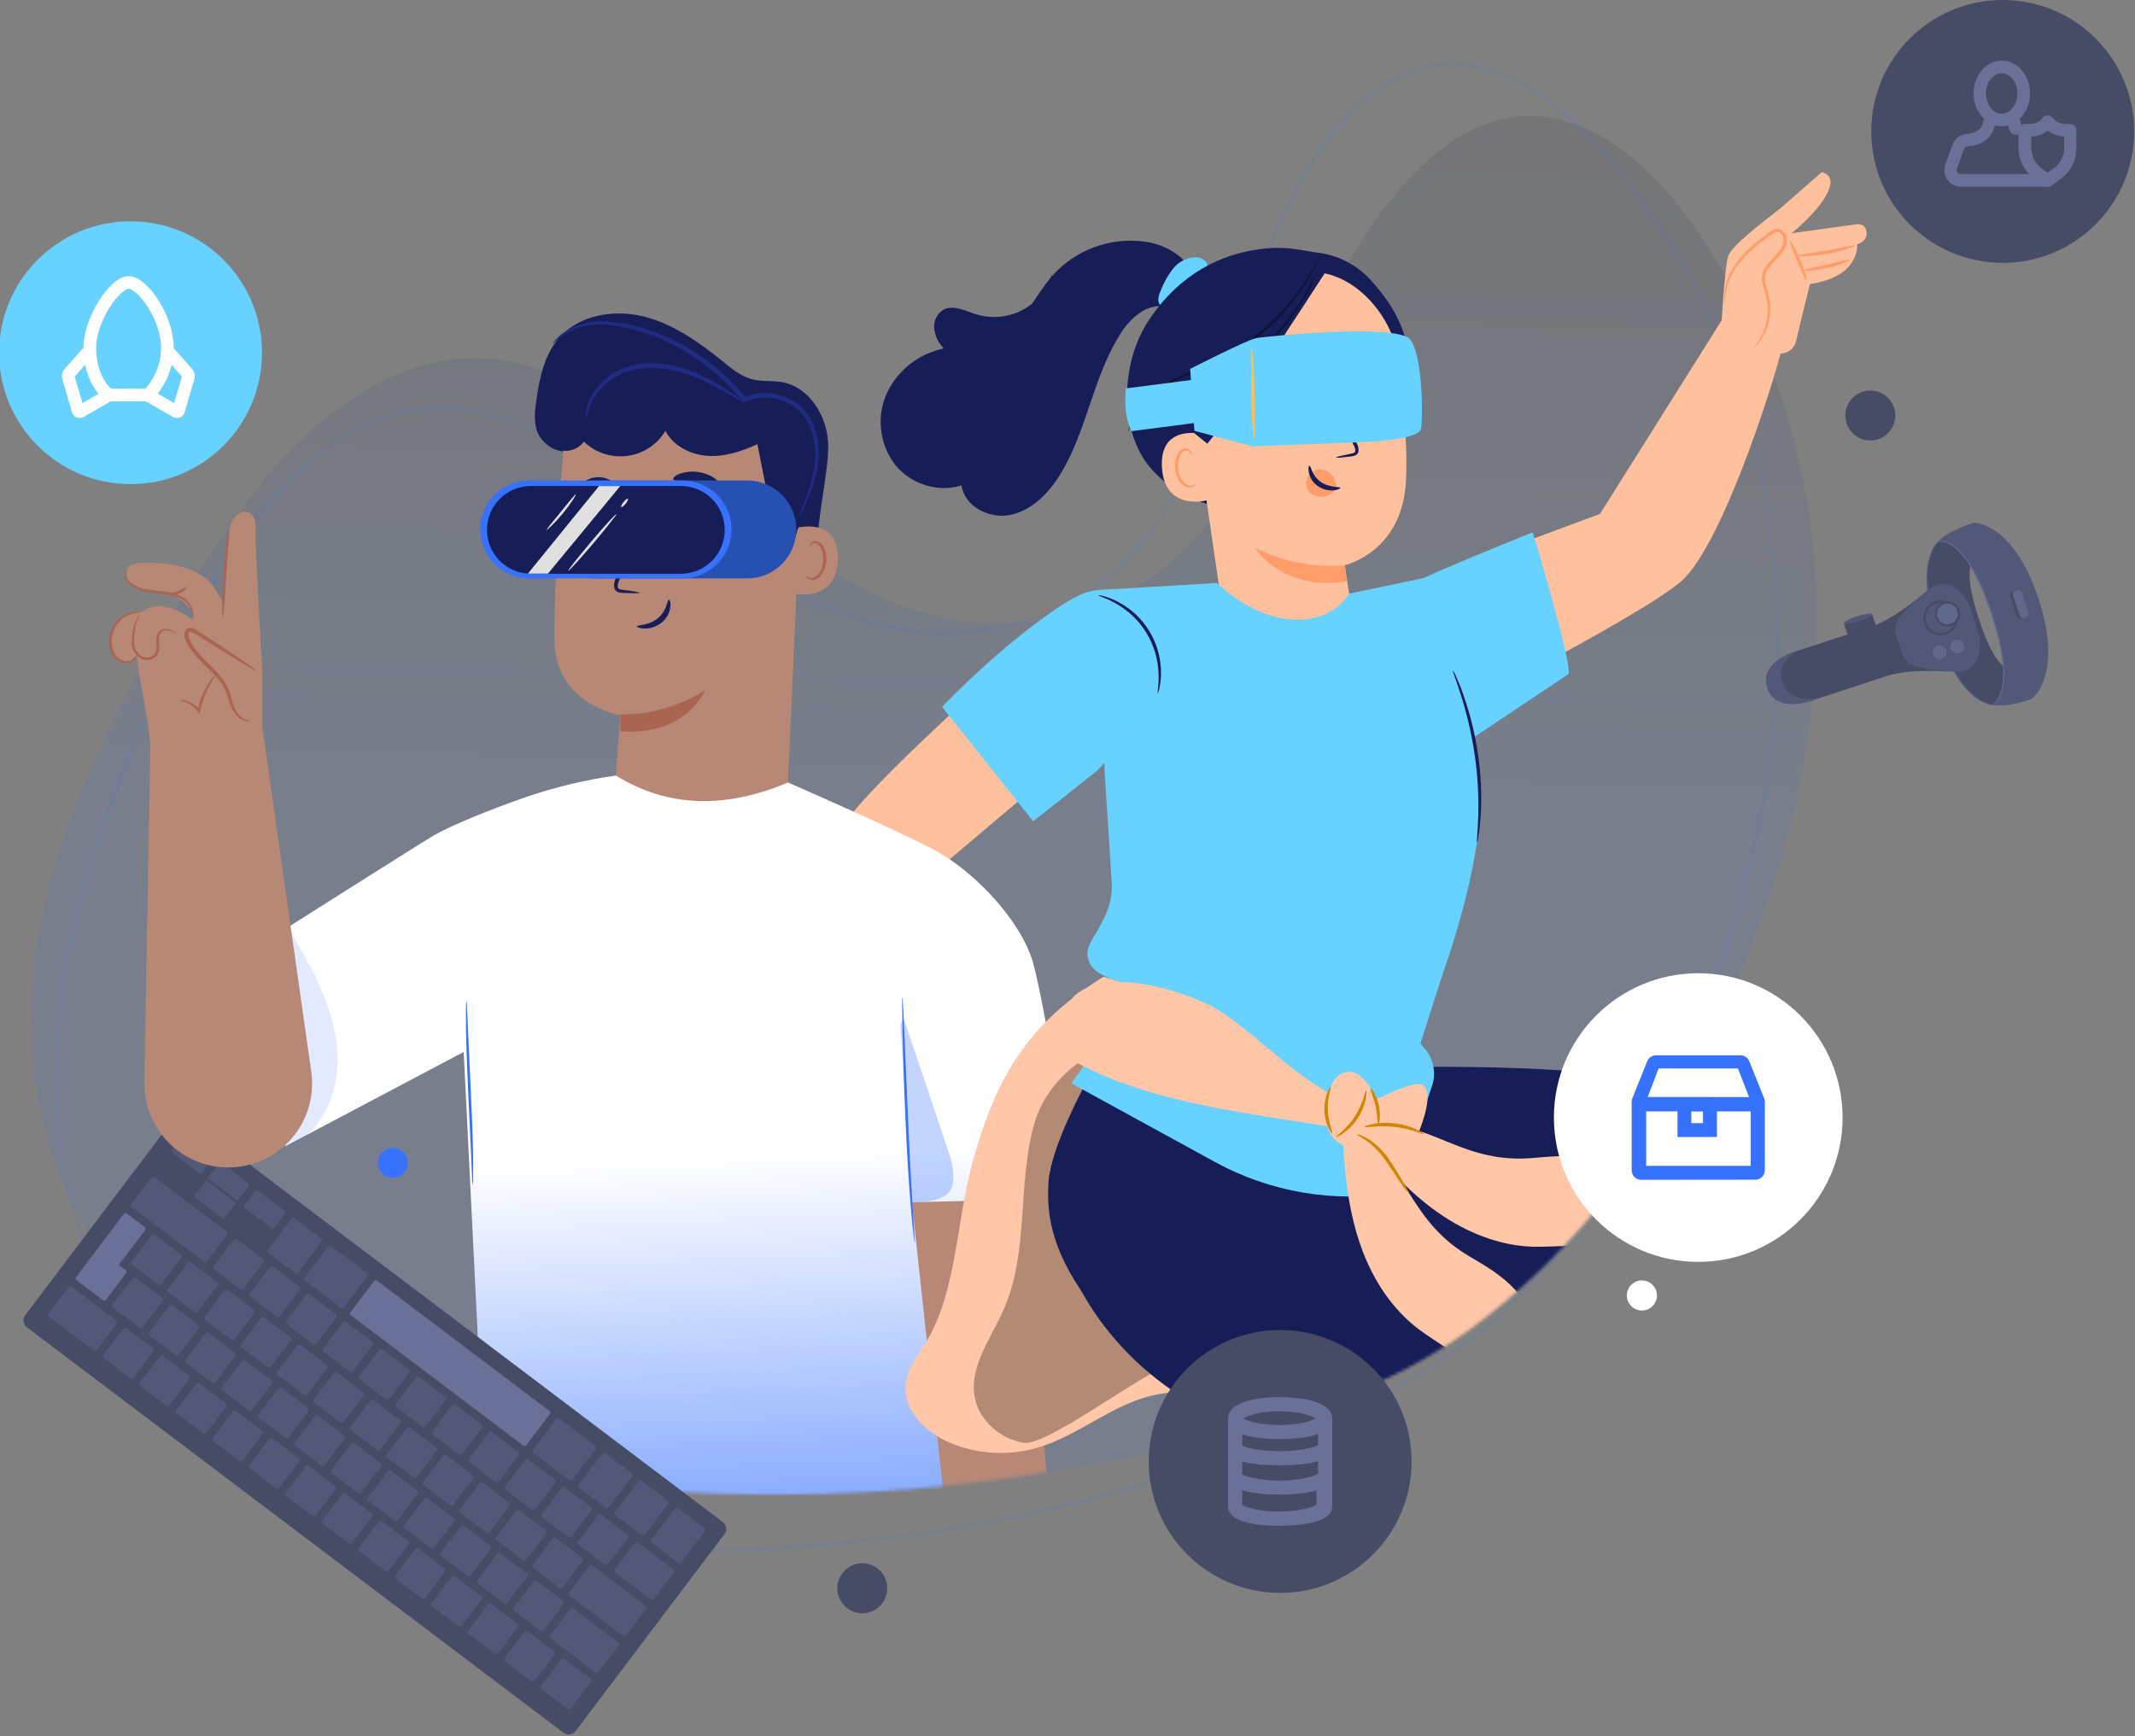
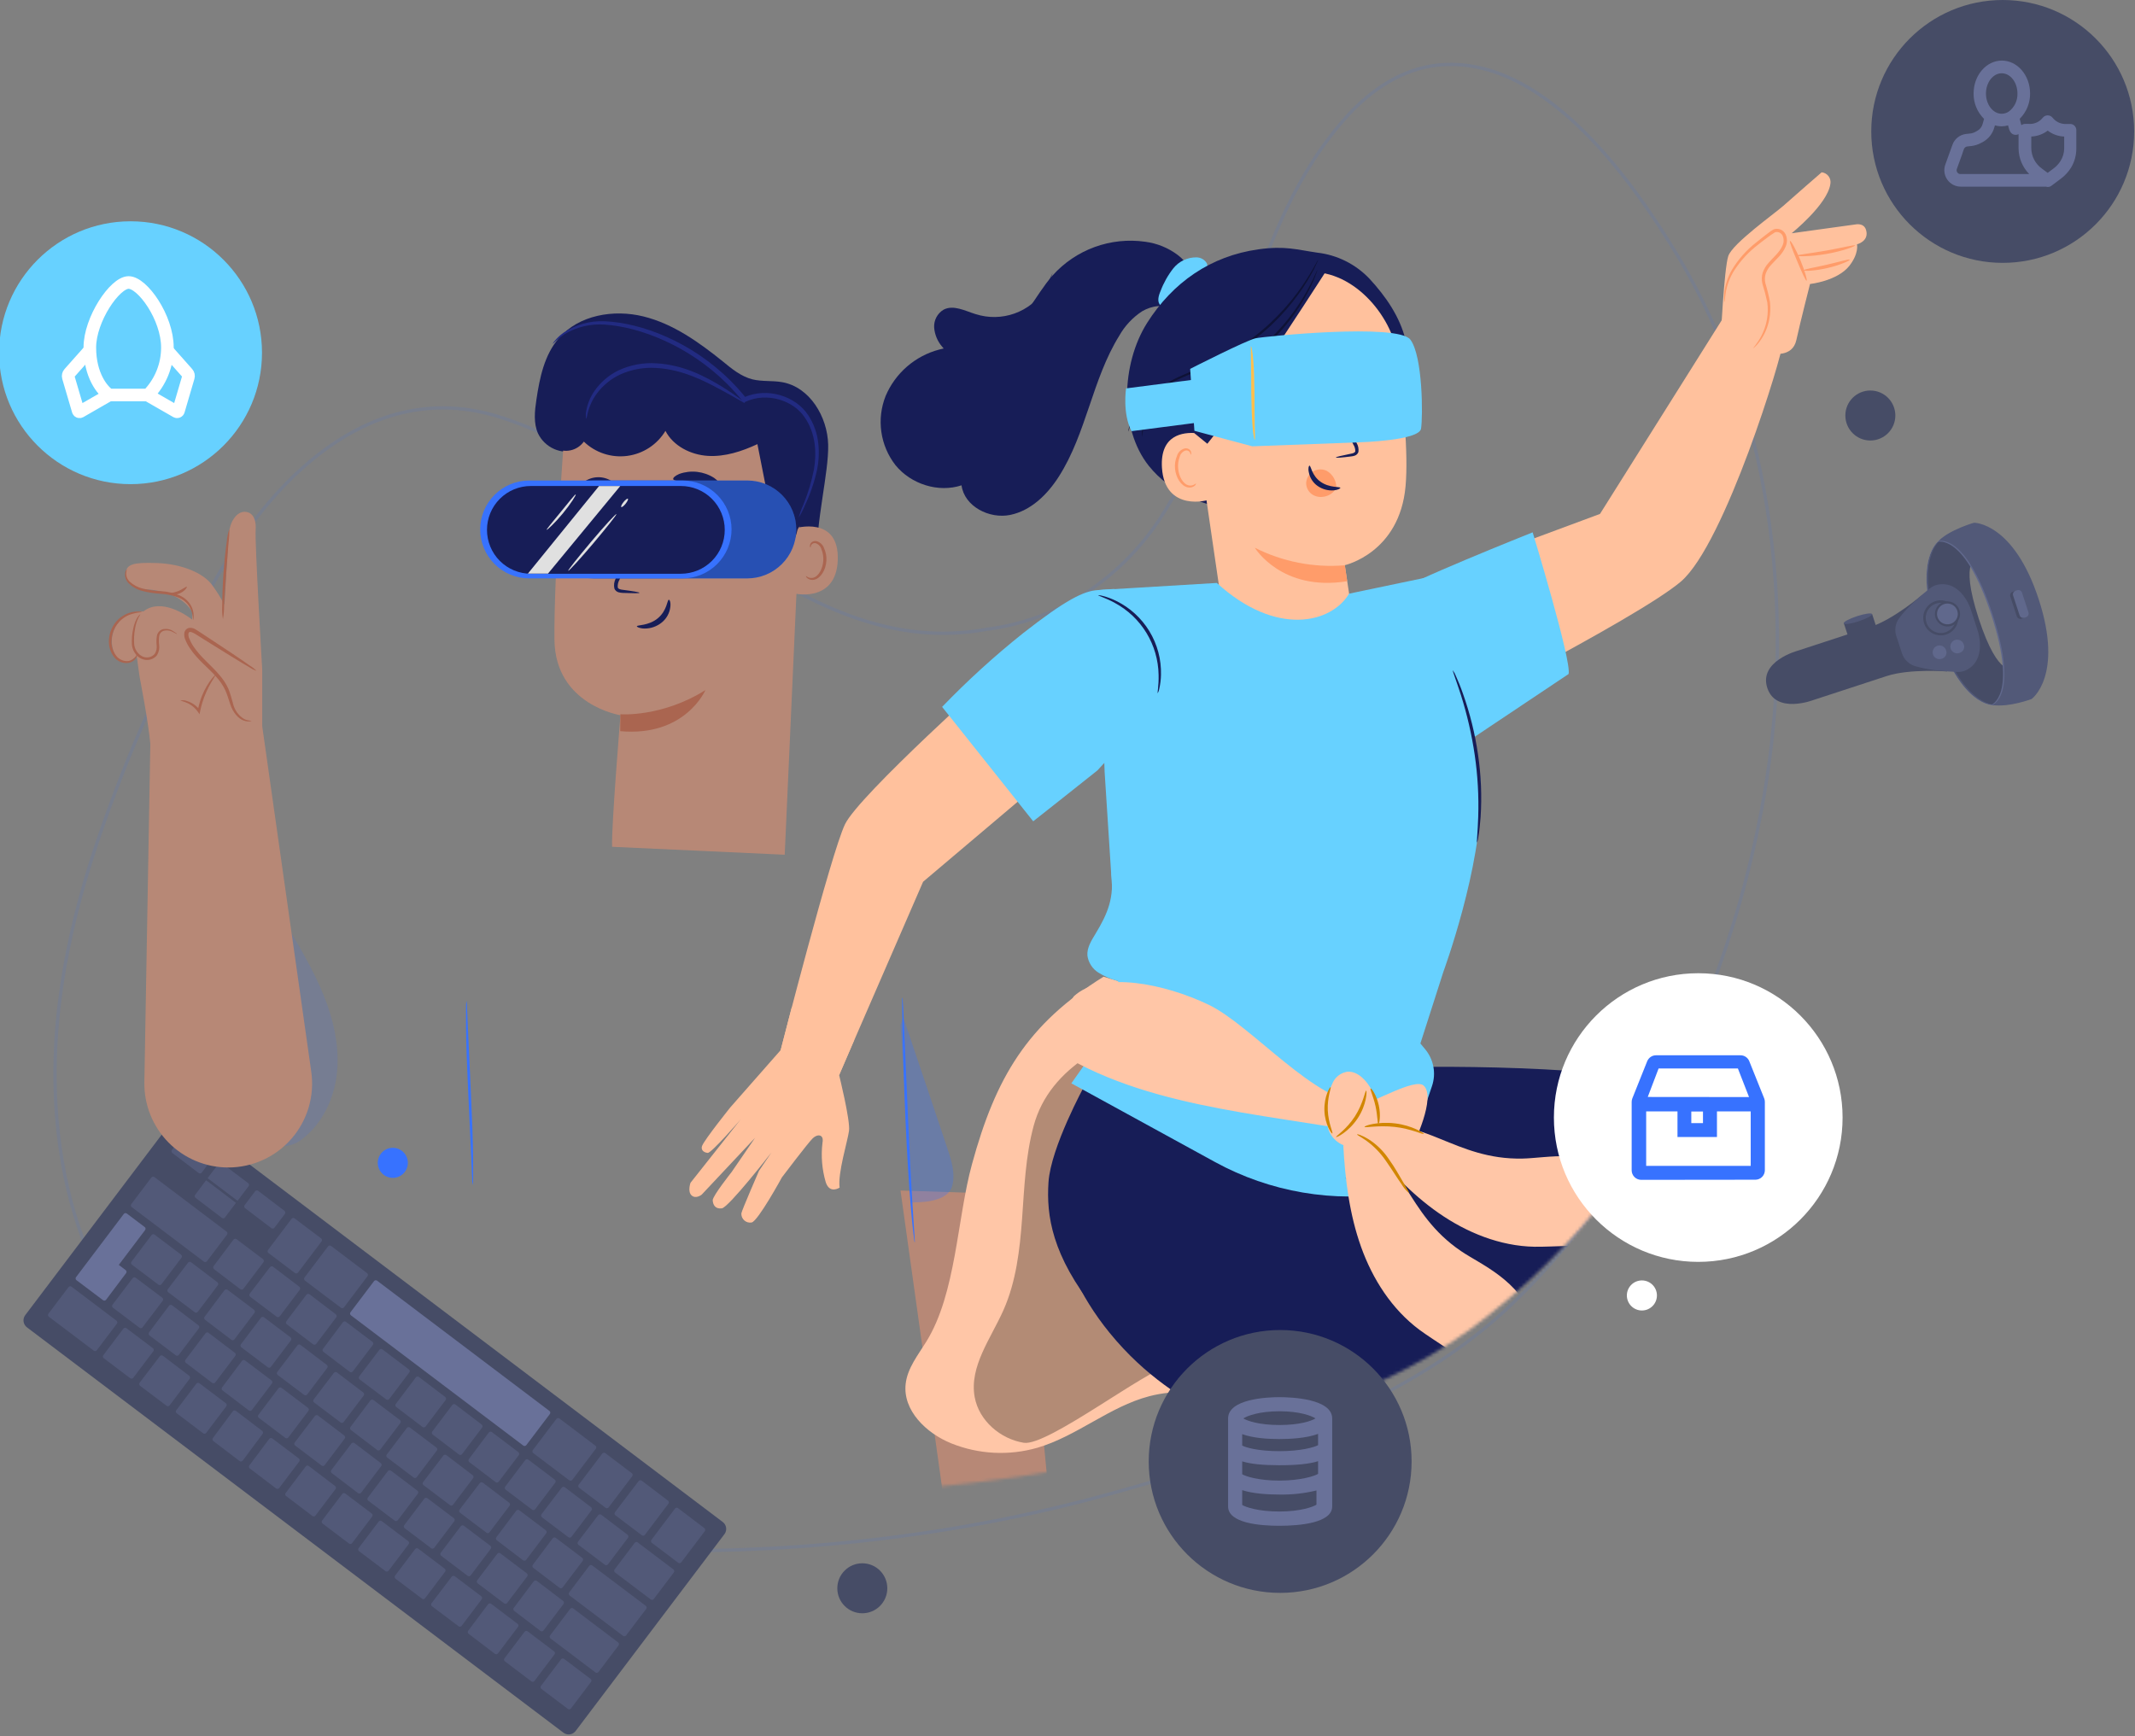
<svg xmlns="http://www.w3.org/2000/svg" width="680" height="553" viewBox="0 0 680 553" fill="none">
  <rect x="0" y="0" width="680" height="553" fill="#808080" stroke="none" />
  <g clip-path="url(#clip0_10541_140250)">
-     <path opacity="0.1" d="M31.303 239.351C44.68 210.784 60.941 183.658 79.832 158.397C101.969 128.957 136.102 103.541 173.787 118.481C227.219 139.727 262.839 203.342 323.908 198.156C334.635 197.816 345.182 195.304 354.909 190.77C365.514 185.669 374.941 178.415 382.589 169.471C412.971 133.378 419.624 81.655 456.093 49.931C464.538 42.597 475.14 37.129 486.34 36.951C520.148 36.416 544.549 76.615 557.582 102.891C583.899 156.134 583.669 220.713 566.455 276.679C555.07 313.753 537.075 348.462 513.338 379.131C500.468 395.889 485.327 410.773 468.351 423.354C431.986 449.881 382.044 460.379 338.503 468.089C287.9 477.037 237.622 478.147 186.736 472.993C103.97 464.611 10.916 423.186 9.91 326.842C9.585 296.47 18.417 267.062 31.303 239.351Z" fill="url(#paint0_linear_10541_140250)" />
    <path opacity="0.1" d="M30.654 269.189C40.859 238.866 54.095 209.649 70.162 181.981C89.02 149.912 119.937 120.765 158.544 132.635C213.295 149.493 254.783 211.347 314.322 200.441C324.861 199.094 334.998 195.546 344.076 190.027C354.043 183.781 362.579 175.502 369.126 165.731C395.318 126.046 396.638 72.552 429.284 36.763C436.848 28.497 446.727 21.959 457.728 20.765C490.929 17.13 519.017 56.009 534.47 81.698C565.785 133.756 572.186 199.812 560.924 258.608C553.577 297.33 539.409 334.439 519.08 368.205C508.202 386.418 494.818 403.011 479.321 417.498C446.246 447.975 398.189 463.26 356.135 475.12C307.272 488.887 257.916 494.596 207.365 493.978C125.018 492.92 29.303 459.038 18.512 360.609C15.107 329.577 20.796 298.681 30.654 269.189Z" stroke="#3772FF" stroke-width="1.048" stroke-miterlimit="10" />
    <path d="M267.272 342.483C267.272 342.483 270.855 356.909 270.415 360.199C269.975 363.489 266.769 373.756 267.418 378.292C267.418 378.292 264.275 380.44 263.008 376.595C261.807 372.519 261.451 368.241 261.96 364.023C262.494 361.278 260.399 361.142 258.911 362.535C257.424 363.929 249.053 375.013 249.053 375.013C249.053 375.013 241.426 388.989 239.393 389.408C238.978 389.48 238.553 389.457 238.148 389.341C237.744 389.225 237.371 389.02 237.056 388.74C236.742 388.46 236.495 388.113 236.334 387.724C236.172 387.336 236.101 386.916 236.124 386.495C236.271 385.511 241.74 372.949 241.74 372.949L245.711 367.093C245.711 367.093 232.091 384.631 229.891 384.903C227.691 385.175 227.072 383.635 226.999 382.326C226.926 381.016 233.013 373.347 233.013 373.347L240.483 362.441L223.5 380.524C223.5 380.524 221.677 382.022 220.294 380.796C218.911 379.57 219.927 376.763 219.927 376.763L235.873 356.605C235.873 356.605 226.57 367.375 225.396 367.239C223.793 367.061 223.186 366.013 223.647 364.934C224.579 362.745 232.615 352.729 232.615 352.729L248.644 334.499L252.196 320.785L272.101 331.199L267.272 342.483Z" fill="#FFC19D" />
    <path d="M317.791 213.734C317.791 213.734 273.579 253.284 269.127 262.566C264.674 271.849 248.645 334.499 248.645 334.499L267.23 342.483L294.009 280.869L339.708 242.21L317.791 213.734Z" fill="#FFC19D" />
    <mask id="mask0_10541_140250" style="mask-type:luminance" maskUnits="userSpaceOnUse" x="-14" y="29" width="593" height="448">
      <path d="M-10.268 183.649C2.597 155.98 48.957 97.394 67.396 72.878C89.544 43.543 173.211 18.828 210.927 33.8C264.359 55.036 260.598 169.306 321.667 164.078C332.405 163.649 345.072 195.425 354.92 190.773C365.525 185.672 374.952 178.418 382.599 169.474C412.982 133.381 419.635 81.657 456.104 49.934C464.548 42.6 475.151 37.131 486.35 36.953C520.159 36.419 544.559 76.618 557.592 102.894C583.899 156.137 583.669 220.715 566.456 276.682C555.07 313.755 537.075 348.465 513.339 379.134C500.468 395.892 485.327 410.776 468.351 423.357C431.987 449.884 382.044 460.381 338.503 468.092C287.9 477.039 237.622 478.15 186.737 472.995C103.97 464.614 10.916 423.189 9.91 326.845C9.585 296.473 -23.165 211.349 -10.268 183.649Z" fill="white" />
    </mask>
    <g mask="url(#mask0_10541_140250)">
      <path d="M259.958 179.763C259.958 165.211 263.992 150.585 263.772 141.638C263.552 132.691 257.863 123.262 249.105 121.732C245.962 121.177 242.819 121.596 239.675 120.842C236.071 119.941 233.086 117.489 230.246 115.153C222.63 109.024 214.437 103.146 204.945 100.8C195.453 98.453 184.337 100.328 177.967 107.746C173.379 113.089 171.881 120.318 170.843 127.337C170.299 130.941 169.879 134.786 171.378 138.107C172.439 140.285 174.234 142.018 176.447 143.003C178.661 143.988 181.15 144.161 183.478 143.492" fill="#171D57" />
      <path d="M249.933 272.26L194.961 269.735C194.647 263.91 197.622 227.828 197.622 227.828C197.622 227.828 176.847 224.591 176.596 203.815C176.344 183.04 179.938 135.339 179.938 135.339C191.747 130.262 204.698 128.43 217.453 130.032C230.207 131.634 242.303 136.613 252.489 144.454L255.569 146.822L249.933 272.26Z" fill="#B78876" />
      <path d="M197.591 227.514C197.591 227.514 210.718 228.561 224.673 219.824C224.673 219.824 218.272 234.774 197.549 232.899L197.591 227.514Z" fill="#AA6550" />
      <path d="M253.013 168.343C253.358 168.186 267.282 164.153 266.831 178.317C266.381 192.482 252.164 189.14 252.164 188.731C252.164 188.322 253.013 168.343 253.013 168.343Z" fill="#B78876" />
      <path d="M256.711 183.494C256.774 183.441 256.952 183.672 257.361 183.871C257.942 184.142 258.606 184.18 259.215 183.975C260.734 183.473 262.065 181.126 262.222 178.569C262.293 177.354 262.096 176.138 261.646 175.007C261.525 174.56 261.298 174.148 260.984 173.807C260.671 173.466 260.279 173.206 259.844 173.048C259.561 172.962 259.257 172.977 258.985 173.092C258.713 173.207 258.49 173.414 258.356 173.677C258.157 174.064 258.241 174.358 258.157 174.379C258.073 174.4 257.863 174.127 258 173.551C258.085 173.198 258.293 172.886 258.586 172.671C258.985 172.391 259.478 172.278 259.959 172.357C260.539 172.488 261.076 172.767 261.517 173.168C261.957 173.568 262.287 174.075 262.473 174.641C263.046 175.889 263.298 177.261 263.207 178.632C263.028 181.482 261.478 184.122 259.403 184.646C259.018 184.746 258.616 184.758 258.225 184.68C257.835 184.602 257.468 184.436 257.151 184.196C256.721 183.829 256.659 183.515 256.711 183.494Z" fill="#AA6550" />
      <path d="M184.516 167.894C184.51 168.667 184.805 169.412 185.339 169.971C185.873 170.531 186.603 170.86 187.376 170.89C187.754 170.92 188.134 170.874 188.494 170.754C188.854 170.635 189.186 170.444 189.471 170.194C189.757 169.945 189.989 169.64 190.154 169.299C190.32 168.958 190.415 168.587 190.435 168.208C190.441 167.435 190.146 166.69 189.612 166.13C189.078 165.571 188.348 165.241 187.575 165.212C187.197 165.182 186.817 165.228 186.457 165.347C186.097 165.467 185.765 165.657 185.479 165.907C185.194 166.157 184.962 166.462 184.797 166.803C184.631 167.144 184.536 167.515 184.516 167.894Z" fill="#171D57" />
      <path d="M183.866 164.581C184.233 164.969 186.485 163.313 189.681 163.313C192.876 163.313 195.212 164.927 195.558 164.529C195.726 164.361 195.349 163.659 194.332 162.915C192.949 161.963 191.307 161.458 189.628 161.469C187.966 161.465 186.346 161.985 184.998 162.957C184.023 163.68 183.688 164.382 183.866 164.581Z" fill="#171D57" />
      <path d="M215.779 168.638C215.77 169.412 216.064 170.158 216.599 170.718C217.133 171.278 217.865 171.607 218.639 171.634C219.016 171.664 219.395 171.618 219.754 171.499C220.114 171.38 220.446 171.191 220.731 170.942C221.016 170.693 221.248 170.39 221.414 170.05C221.58 169.71 221.677 169.34 221.698 168.962C221.709 168.189 221.417 167.443 220.885 166.883C220.352 166.322 219.621 165.993 218.848 165.966C218.47 165.936 218.091 165.982 217.731 166.1C217.371 166.219 217.038 166.408 216.752 166.657C216.466 166.906 216.233 167.209 216.066 167.549C215.899 167.889 215.801 168.259 215.779 168.638Z" fill="#171D57" />
      <path d="M215.254 165.148C215.62 165.535 217.873 163.87 221.058 163.88C224.243 163.891 226.59 165.483 226.935 165.095C227.103 164.928 226.736 164.226 225.71 163.482C224.33 162.523 222.686 162.018 221.005 162.036C219.346 162.026 217.727 162.548 216.385 163.524C215.4 164.278 215.118 164.98 215.254 165.148Z" fill="#171D57" />
      <path d="M203.668 188.825C203.668 188.647 201.698 188.302 198.482 187.893C197.664 187.809 196.889 187.641 196.753 187.086C196.684 186.246 196.874 185.405 197.298 184.677L199.707 178.464C203.06 169.621 205.48 162.361 205.124 162.225C204.768 162.089 201.761 169.15 198.419 177.992C197.612 180.172 196.837 182.246 196.103 184.278C195.593 185.261 195.444 186.393 195.684 187.474C195.8 187.763 195.981 188.022 196.214 188.229C196.447 188.436 196.725 188.587 197.025 188.668C197.477 188.788 197.941 188.855 198.408 188.867C201.646 188.993 203.647 189.014 203.668 188.825Z" fill="#171D57" />
      <path d="M213.022 191.036C212.498 191.036 212.488 194.472 209.523 196.934C206.558 199.396 202.87 199.03 202.839 199.491C202.839 199.711 203.667 200.172 205.228 200.213C207.257 200.242 209.231 199.552 210.801 198.265C212.312 197.032 213.282 195.257 213.504 193.32C213.682 191.874 213.295 191.015 213.022 191.036Z" fill="#171D57" />
      <path d="M214.426 152.639C214.74 153.508 217.925 153.1 221.676 153.55C225.427 154.001 228.454 155.017 228.947 154.242C229.167 153.864 228.643 153.047 227.417 152.209C225.79 151.173 223.947 150.522 222.03 150.306C220.112 150.09 218.171 150.314 216.354 150.962C214.981 151.549 214.29 152.23 214.426 152.639Z" fill="#171D57" />
      <path d="M185.039 155.311C185.605 156.045 187.805 155.311 190.445 155.248C193.085 155.186 195.327 155.741 195.851 154.976C196.071 154.609 195.715 153.928 194.741 153.195C193.425 152.375 191.896 151.964 190.346 152.012C188.797 152.061 187.297 152.567 186.035 153.467C185.102 154.211 184.788 154.965 185.039 155.311Z" fill="#171D57" />
      <path d="M256.69 145.872C256.407 151.927 257.738 158.664 256.69 164.614C256.533 165.515 254.207 167.915 253.998 168.805C252.772 174.044 250.593 176.327 247.46 170.901C246.266 168.805 245.48 163.001 245.019 160.654C243.762 154.25 242.501 147.855 241.237 141.471C236.281 143.776 230.907 145.547 225.448 145.212C219.99 144.876 214.437 142.069 211.944 137.249C210.644 139.407 208.874 141.244 206.767 142.623C204.659 144.003 202.268 144.889 199.77 145.218C197.273 145.546 194.733 145.307 192.341 144.519C189.949 143.73 187.764 142.413 185.951 140.665C184.932 142.09 183.416 143.082 181.703 143.446C179.989 143.811 178.201 143.521 176.69 142.634C175.233 141.657 174.122 140.244 173.516 138.598C172.91 136.952 172.84 135.156 173.316 133.467C174.752 128.396 180.178 125.652 185.228 124.164C204.987 118.349 226.842 122.907 244.61 133.331C247.253 134.765 249.668 136.583 251.777 138.726C253.799 140.948 256.617 143.556 256.701 146.553" fill="#171D57" />
      <path d="M176.009 109.577C177.187 108.421 178.462 107.369 179.822 106.434C183.666 104.133 188.125 103.073 192.593 103.396C203.793 104.129 219.393 110.091 231.693 122.38C233.394 124.095 235.006 125.895 236.522 127.775L236.9 128.226L237.423 127.985C244.349 124.779 252.719 127.587 256.282 132.93C260.032 138.346 260.053 144.779 259.236 149.556C258.479 153.414 257.342 157.186 255.842 160.819C255.249 162.134 254.759 163.493 254.375 164.884C255.144 163.66 255.804 162.37 256.344 161.028C258.064 157.425 259.361 153.635 260.21 149.735C260.786 146.98 260.931 144.152 260.64 141.353C260.32 138.072 259.198 134.92 257.371 132.176C253.484 126.277 244.474 123.134 236.774 126.644L237.675 126.853C236.128 124.925 234.477 123.081 232.73 121.332C220.158 108.76 204.202 102.83 192.625 102.338C187.973 102.111 183.371 103.386 179.498 105.973C178.472 106.69 177.545 107.539 176.742 108.498C176.426 108.804 176.176 109.171 176.009 109.577Z" fill="#222B82" />
      <path d="M186.727 133.393C187.031 133.477 186.863 129.715 190.174 125.252C192.101 122.705 194.618 120.663 197.507 119.301C201.086 117.683 205.007 116.963 208.927 117.206C217.371 117.646 224.391 121.397 229.252 123.974C234.113 126.551 237.109 128.531 237.225 128.332C237.34 128.133 236.607 127.693 235.339 126.771C234.071 125.849 232.196 124.55 229.786 123.063C225.019 120.192 217.874 116.19 209 115.729C204.841 115.454 200.68 116.244 196.91 118.023C193.85 119.528 191.227 121.793 189.294 124.603C187.99 126.486 187.114 128.631 186.727 130.889C186.535 131.712 186.535 132.569 186.727 133.393Z" fill="#222B82" />
      <path d="M237.988 184.237H189.167C185.026 184.237 181.054 182.593 178.125 179.666C175.196 176.739 173.549 172.768 173.546 168.627C173.56 164.493 175.212 160.534 178.14 157.615C181.068 154.697 185.033 153.059 189.167 153.059H237.988C242.129 153.059 246.101 154.703 249.03 157.63C251.959 160.557 253.606 164.528 253.609 168.669C253.595 172.803 251.943 176.763 249.015 179.681C246.087 182.599 242.122 184.237 237.988 184.237Z" fill="#3772FF" />
      <g opacity="0.3">
        <path d="M237.989 184.234H189.168C185.027 184.234 181.055 182.59 178.126 179.663C175.197 176.735 173.55 172.765 173.547 168.624C173.561 164.49 175.213 160.53 178.141 157.612C181.069 154.694 185.034 153.055 189.168 153.055H237.989C242.13 153.055 246.102 154.7 249.031 157.627C251.96 160.554 253.607 164.525 253.61 168.666C253.596 172.8 251.944 176.759 249.016 179.678C246.088 182.596 242.123 184.234 237.989 184.234Z" fill="black" />
      </g>
      <path d="M217.381 184.237H168.559C164.418 184.237 160.447 182.593 157.517 179.666C154.588 176.739 152.941 172.768 152.938 168.627C152.952 164.493 154.604 160.534 157.532 157.615C160.46 154.697 164.425 153.059 168.559 153.059H217.381C221.522 153.059 225.494 154.703 228.423 157.63C231.352 160.557 232.999 164.528 233.002 168.669C232.988 172.803 231.336 176.763 228.408 179.681C225.48 182.599 221.515 184.237 217.381 184.237Z" fill="#3772FF" />
      <path d="M216.868 182.757H169.073C167.237 182.757 165.419 182.395 163.724 181.692C162.028 180.989 160.488 179.958 159.19 178.659C157.893 177.36 156.865 175.818 156.164 174.121C155.464 172.425 155.105 170.606 155.107 168.771C155.107 165.067 156.579 161.515 159.198 158.896C161.817 156.277 165.369 154.805 169.073 154.805H216.868C220.572 154.805 224.124 156.277 226.743 158.896C229.362 161.515 230.833 165.067 230.833 168.771C230.836 170.606 230.477 172.425 229.776 174.121C229.076 175.818 228.047 177.36 226.75 178.659C225.453 179.958 223.913 180.989 222.217 181.692C220.521 182.395 218.704 182.757 216.868 182.757Z" fill="#171D57" />
      <path d="M190.791 154.828L168.13 182.717H174.531L197.549 154.828H190.791Z" fill="#E0E0E0" />
      <path d="M196.313 163.766C196.491 163.923 193.17 168.082 188.979 173.059C184.788 178.035 181.163 181.954 180.985 181.807C180.807 181.66 184.128 177.501 188.319 172.514C192.51 167.527 196.135 163.619 196.313 163.766Z" fill="#E0E0E0" />
      <path d="M199.99 158.871C200.168 159.018 199.844 159.72 199.257 160.453C198.67 161.187 198.052 161.658 197.874 161.501C197.696 161.344 198.01 160.652 198.597 159.919C199.184 159.186 199.802 158.725 199.99 158.871Z" fill="#E0E0E0" />
      <path d="M183.373 157.498C183.562 157.623 181.844 160.421 179.266 163.543C176.689 166.665 174.258 168.875 174.112 168.771C173.965 168.666 176.071 166.141 178.617 163.05C181.163 159.96 183.174 157.351 183.373 157.498Z" fill="#E0E0E0" />
      <path d="M324.852 380.476L334.584 481.797L301.143 481.671L286.811 379.219L324.852 380.476Z" fill="#B78876" />
-       <path d="M90.864 365.126L147.69 335.079L154.93 481.449L301.143 481.669L290.404 382.968L342.631 381.616C342.631 381.616 332.94 320.338 329.011 306.603C325.082 292.868 309.786 277.268 297.895 270.909C286.004 264.549 251.012 249.253 251.012 249.253C231.106 257.634 212.782 257.331 196.187 247.043C186.524 248.401 177.012 250.667 167.774 253.81C155.673 258.001 143.3 263.103 138.104 266.152C132.907 269.201 77.8 304.183 77.8 304.183L90.864 365.126Z" fill="url(#paint1_linear_10541_140250)" />
      <path d="M287.408 317.719C287.48 317.978 287.516 318.246 287.513 318.515C287.513 319.133 287.596 319.877 287.659 320.788C287.754 322.884 287.89 325.712 288.047 329.17C288.351 336.357 288.77 346.048 289.231 356.765C289.692 367.483 290.226 377.289 290.666 384.34C290.886 387.766 291.075 390.626 291.211 392.722C291.263 393.633 291.316 394.377 291.347 394.995C291.386 395.259 291.386 395.527 291.347 395.791C291.254 395.543 291.201 395.281 291.19 395.016C291.106 394.398 291.012 393.654 290.897 392.753C290.645 390.794 290.383 387.944 290.079 384.372C289.482 377.331 288.885 367.609 288.403 356.786C287.921 345.964 287.607 336.252 287.46 329.18C287.46 325.744 287.366 322.894 287.335 320.799C287.335 319.898 287.335 319.143 287.335 318.525C287.317 318.254 287.342 317.982 287.408 317.719Z" fill="#3772FF" />
      <path d="M150.55 377.553C150.409 376.793 150.345 376.021 150.361 375.248C150.299 373.593 150.204 371.477 150.099 368.962C149.848 363.483 149.513 356.212 149.136 348.177C148.758 340.141 148.486 332.692 148.423 327.359C148.423 324.698 148.423 322.54 148.423 321.073C148.404 320.299 148.453 319.524 148.57 318.758C148.71 319.518 148.77 320.29 148.748 321.063C148.821 322.718 148.905 324.834 149.02 327.349C149.272 332.828 149.607 340.099 149.984 348.135C150.361 356.17 150.634 363.619 150.697 368.952C150.697 371.613 150.697 373.771 150.697 375.238C150.716 376.013 150.667 376.787 150.55 377.553Z" fill="#3772FF" />
      <g opacity="0.3">
        <path d="M287.68 324.047C292.387 337.926 297.067 351.821 301.719 365.734C303.039 369.653 304.369 373.864 303.259 377.845C302.148 381.827 296.512 383.084 290.404 383C290.404 383 290.173 377.343 289.943 373.875C288.902 358.097 287.854 342.315 286.8 326.53" fill="#3772FF" />
      </g>
      <g opacity="0.7">
        <path opacity="0.2" d="M91.964 295.75C96.626 303.702 101.32 311.706 104.358 320.412C106.862 327.589 108.193 335.289 107.187 342.822C106.181 350.355 102.64 357.699 96.71 362.455C95.072 363.931 93.005 364.845 90.812 365.064C86.904 365.179 83.782 361.785 82.043 358.296C77.789 349.757 78.46 339.668 79.727 330.218C81.08 320.17 82.993 310.205 85.458 300.37" fill="#3772FF" />
      </g>
    </g>
    <mask id="mask1_10541_140250" style="mask-type:luminance" maskUnits="userSpaceOnUse" x="9" y="34" width="594" height="443">
      <path d="M31.303 239.352C44.68 210.785 60.941 183.659 79.832 158.398C101.969 128.958 136.102 103.542 173.787 118.482C227.219 139.728 225.291 189.399 286.349 184.171C297.088 183.741 247.585 135.978 257.434 131.316C267.282 126.653 303.384 63.311 311.913 53.62C342.274 17.549 419.624 81.656 456.083 49.932C464.527 42.599 475.13 37.13 486.329 36.952C520.138 36.417 580.19 26.8 593.192 53.086C619.52 106.329 583.669 220.714 566.455 276.68C555.07 313.754 537.075 348.463 513.338 379.132C500.468 395.89 485.327 410.774 468.351 423.355C431.986 449.882 382.044 460.379 338.502 468.09C287.9 477.038 237.622 478.148 186.736 472.993C103.97 464.612 10.916 423.187 9.91 326.843C9.585 296.471 18.417 267.063 31.303 239.352Z" fill="white" />
    </mask>
    <g mask="url(#mask1_10541_140250)">
      <path d="M567.683 109.65C567.966 112.29 549.443 173.265 535.351 185.261C521.26 197.257 451.538 232.406 451.538 232.406L439.489 189.724L509.6 163.7L549.024 100.965L567.683 109.65Z" fill="#FFC19D" />
      <path d="M580.202 54.887C580.202 54.887 571.82 62.147 567.996 65.562C565.178 68.066 551.789 77.569 550.458 81.56C549.128 85.552 547.996 108.548 547.996 108.548L564.319 112.582C564.319 112.582 570.888 114.028 572.135 108.339C573.381 102.65 576.493 90.466 576.493 90.466C576.493 90.466 585.115 89.554 588.992 84.714C592.135 80.722 591.454 77.82 591.454 77.82C591.454 77.82 595.403 76.867 594.345 73.263C593.654 70.906 591.045 71.482 591.045 71.482L570.636 74.3C570.636 74.3 582.087 65.091 582.978 58.585C583.057 58.158 583.046 57.718 582.947 57.295C582.848 56.872 582.662 56.474 582.401 56.127C582.14 55.779 581.81 55.49 581.431 55.276C581.053 55.063 580.634 54.93 580.202 54.887Z" fill="#FFC19D" />
      <path d="M553.151 84.452C547.745 95.117 549.065 108.234 549.065 108.234L559.332 110.874C559.332 110.874 563.827 99.622 561.689 92.016C559.552 84.41 565.775 86.065 567.975 78.93C570.176 71.796 564.099 73.619 564.099 73.619L553.151 84.452Z" fill="#FFC19D" />
      <path d="M549.327 96.239C549.238 96.005 549.192 95.757 549.191 95.506C549.134 94.809 549.134 94.108 549.191 93.411C549.45 90.777 550.28 88.232 551.622 85.951C553.636 82.6 556.249 79.649 559.333 77.245C560.185 76.546 561.065 75.848 561.973 75.15C562.434 74.814 562.895 74.465 563.356 74.102C563.842 73.694 564.372 73.343 564.938 73.054C565.632 72.815 566.389 72.832 567.071 73.103C567.753 73.374 568.316 73.881 568.657 74.531C568.965 75.161 569.13 75.852 569.139 76.553C569.148 77.254 569.001 77.948 568.709 78.586C567.662 81.132 565.566 82.682 564.068 84.411C563.324 85.211 562.747 86.151 562.371 87.177C562.067 88.163 562.035 89.212 562.276 90.215C562.875 92.191 563.365 94.199 563.743 96.229C563.949 98.056 563.875 99.904 563.523 101.708C563.033 104.305 561.959 106.755 560.38 108.874C559.956 109.449 559.479 109.982 558.955 110.467C558.599 110.802 558.4 110.959 558.369 110.938C558.337 110.917 559.029 110.142 560.034 108.633C561.44 106.499 562.382 104.093 562.8 101.572C563.088 99.84 563.117 98.074 562.884 96.334C562.468 94.332 561.95 92.353 561.334 90.404C561.048 89.233 561.077 88.008 561.417 86.852C561.832 85.69 562.473 84.622 563.303 83.709C564.875 81.886 566.855 80.336 567.745 78.177C567.972 77.684 568.089 77.148 568.089 76.606C568.089 76.063 567.972 75.527 567.745 75.034C567.533 74.607 567.178 74.268 566.741 74.077C566.305 73.885 565.814 73.853 565.357 73.987C564.405 74.568 563.489 75.205 562.612 75.894C561.7 76.564 560.82 77.234 559.982 77.915C556.953 80.215 554.353 83.031 552.303 86.234C550.947 88.407 550.039 90.829 549.631 93.358C549.327 95.213 549.411 96.239 549.327 96.239Z" fill="#FF9C6A" />
      <path d="M575.404 89.408C575.121 89.512 573.874 86.705 572.418 83.226C570.961 79.748 569.851 76.94 570.123 76.762C570.396 76.584 571.946 79.298 573.424 82.86C574.901 86.422 575.676 89.313 575.404 89.408Z" fill="#FF9C6A" />
      <path d="M590.847 78.175C590.931 78.448 586.939 79.988 581.753 80.889C576.567 81.79 572.324 81.716 572.324 81.433C572.324 81.151 576.515 80.732 581.607 79.831C586.698 78.93 590.753 77.882 590.847 78.175Z" fill="#FF9C6A" />
      <path d="M589.139 82.722C589.244 82.983 586.142 84.44 582.035 85.383C577.929 86.326 574.513 86.43 574.492 86.095C574.471 85.76 577.782 85.257 581.826 84.324C585.87 83.392 588.992 82.428 589.139 82.722Z" fill="#FF9C6A" />
      <path d="M375.078 81.193C372.048 78.931 368.487 77.488 364.737 77.003C359.327 76.234 353.81 76.809 348.674 78.677C343.538 80.544 338.941 83.646 335.287 87.71C329.556 94.185 326.151 103.153 318.524 107.165C312.626 110.246 305.523 109.648 299.101 111.356C295.324 112.357 291.827 114.209 288.876 116.769C285.925 119.329 283.599 122.531 282.076 126.128C280.63 129.759 280.16 133.705 280.711 137.574C281.263 141.442 282.817 145.1 285.219 148.182C290.143 154.217 298.839 157.024 306.246 154.594C307.157 161.309 315.078 165.374 321.73 164.023C328.383 162.671 333.611 157.496 337.257 151.775C346.026 138.04 347.88 120.796 356.482 106.945C358.248 103.807 360.742 101.138 363.752 99.161C366.843 97.338 370.877 96.783 374.02 98.501L380.41 90.717C380.245 88.843 379.684 87.025 378.765 85.384C377.846 83.742 376.589 82.314 375.078 81.193Z" fill="#171D57" />
      <path d="M369.63 92.73C370.611 90.111 371.989 87.659 373.716 85.459C374.594 84.361 375.711 83.478 376.982 82.875C378.252 82.272 379.643 81.967 381.049 81.981C381.708 81.979 382.356 82.145 382.932 82.464C383.508 82.783 383.992 83.245 384.339 83.804C384.915 84.988 384.203 86.748 382.883 86.8L382.642 87.073C380.065 89.985 377.428 92.849 374.732 95.664C374.093 96.43 373.31 97.064 372.427 97.528C371.988 97.751 371.495 97.847 371.005 97.804C370.514 97.761 370.045 97.583 369.651 97.287C368.435 96.187 368.98 94.218 369.63 92.73Z" fill="#67D1FF" />
      <path d="M365.334 102.892C373.516 89.932 385.617 81.551 400.798 79.424C409.357 78.219 413.129 79.56 419.52 80.472C425.876 81.199 431.773 84.14 436.178 88.78C441.416 94.448 445.911 100.954 447.702 108.413C449.395 115.539 449.884 122.897 449.148 130.184C448.299 138.01 444.517 150.268 440.714 157.161L427.702 160.388C416.806 162.106 405.701 163.835 394.784 162.662C383.867 161.488 372.783 157.025 365.889 148.382C356.345 136.386 357.162 115.852 365.334 102.892Z" fill="#171D57" />
      <path d="M382.956 100.587L408.1 86.821L415.099 86.769C430.615 84.956 443.438 100.671 445.094 113.243C446.927 127.198 448.624 144.317 447.671 154.888C445.764 176.145 428.31 180.032 428.31 180.032C428.31 180.032 433.349 212.929 434.345 219.844L390.217 200.095L376.848 108.539C376.684 106.689 377.221 104.845 378.352 103.372C379.483 101.899 381.127 100.905 382.956 100.587Z" fill="#FFC19D" />
      <path d="M416.011 153.912C416.044 152.828 416.468 151.794 417.205 150.999C417.875 150.26 418.77 149.762 419.751 149.584C420.733 149.406 421.745 149.557 422.632 150.014C423.563 150.566 424.33 151.356 424.855 152.302C425.379 153.248 425.643 154.317 425.618 155.399C425.245 156.094 424.726 156.7 424.097 157.176C423.467 157.652 422.742 157.985 421.972 158.155C421.73 158.209 421.485 158.248 421.239 158.27C420.007 158.414 418.767 158.093 417.76 157.369C417.225 156.964 416.789 156.442 416.486 155.843C416.182 155.243 416.02 154.583 416.011 153.912Z" fill="#FF9C6A" />
      <path d="M437.718 131.169C437.771 131.87 437.549 132.564 437.1 133.104C436.65 133.643 436.007 133.987 435.309 134.061C434.967 134.113 434.618 134.095 434.283 134.01C433.948 133.924 433.634 133.773 433.358 133.564C433.083 133.355 432.852 133.093 432.68 132.793C432.507 132.493 432.397 132.162 432.354 131.819C432.301 131.117 432.525 130.422 432.977 129.881C433.429 129.341 434.074 128.999 434.774 128.927C435.116 128.876 435.464 128.893 435.798 128.979C436.133 129.064 436.446 129.216 436.721 129.425C436.995 129.634 437.225 129.897 437.397 130.196C437.568 130.496 437.677 130.827 437.718 131.169Z" fill="#171D57" />
      <path d="M441.218 120.847C440.914 121.214 438.766 119.8 435.864 120.051C432.962 120.302 430.93 121.853 430.626 121.518C430.458 121.371 430.752 120.711 431.673 119.978C432.872 119.022 434.335 118.459 435.864 118.364C437.371 118.25 438.875 118.617 440.16 119.412C441.029 120.061 441.417 120.68 441.218 120.847Z" fill="#171D57" />
      <path d="M425.482 145.721C425.482 145.564 427.242 145.124 430.144 144.547C430.877 144.422 431.569 144.233 431.663 143.72C431.672 142.948 431.445 142.191 431.013 141.551L428.436 136.061C424.843 128.225 422.15 121.771 422.506 121.635C422.862 121.499 425.995 127.722 429.589 135.548C430.448 137.476 431.286 139.319 432.072 141.08C432.593 141.944 432.801 142.961 432.658 143.961C432.567 144.231 432.416 144.476 432.217 144.68C432.017 144.883 431.774 145.038 431.506 145.134C431.102 145.272 430.684 145.36 430.259 145.396C427.326 145.773 425.503 145.909 425.482 145.721Z" fill="#171D57" />
      <path d="M428.342 180.063C418.446 180.888 408.516 178.952 399.656 174.469C399.656 174.469 408.153 188.539 429.075 185.134L428.342 180.063Z" fill="#FF9C6A" />
      <path d="M417.08 148.328C417.551 148.328 417.771 151.471 420.621 153.472C423.471 155.473 426.802 154.95 426.907 155.39C426.907 155.589 426.195 156.06 424.812 156.196C422.969 156.344 421.134 155.84 419.626 154.772C418.174 153.745 417.182 152.193 416.86 150.445C416.566 149.135 416.86 148.328 417.08 148.328Z" fill="#171D57" />
      <path d="M438.985 110.864C438.545 111.608 436.293 111.283 433.747 111.681C431.201 112.079 429.053 112.907 428.446 112.31C428.163 112.006 428.446 111.262 429.252 110.529C430.429 109.569 431.848 108.953 433.353 108.748C434.857 108.543 436.389 108.756 437.78 109.366C438.765 109.889 439.174 110.508 438.985 110.864Z" fill="#171D57" />
      <path d="M406.015 132.531C406.079 133.233 406.418 133.882 406.957 134.337C407.496 134.792 408.193 135.016 408.896 134.961C409.241 134.952 409.58 134.874 409.894 134.732C410.208 134.589 410.49 134.386 410.724 134.133C410.959 133.88 411.14 133.583 411.258 133.26C411.376 132.936 411.428 132.592 411.411 132.248C411.342 131.546 411.002 130.899 410.465 130.444C409.927 129.988 409.233 129.76 408.53 129.807C408.184 129.816 407.844 129.894 407.53 130.037C407.215 130.18 406.932 130.384 406.698 130.638C406.464 130.892 406.283 131.19 406.165 131.515C406.048 131.84 405.997 132.186 406.015 132.531Z" fill="#171D57" />
      <path d="M402.066 124.545C402.432 124.859 404.308 123.141 407.21 122.837C410.112 122.534 412.375 123.759 412.647 123.372C412.783 123.204 412.375 122.607 411.379 122.031C410.038 121.292 408.5 120.992 406.979 121.172C405.474 121.32 404.056 121.948 402.935 122.963C402.118 123.718 401.877 124.409 402.066 124.545Z" fill="#171D57" />
      <path d="M402.653 115.095C403.293 115.693 405.461 114.771 408.133 114.456C410.804 114.142 413.141 114.373 413.591 113.629C413.79 113.272 413.361 112.654 412.303 112.131C410.863 111.503 409.276 111.296 407.724 111.533C406.186 111.716 404.733 112.334 403.533 113.314C402.653 114.09 402.371 114.802 402.653 115.095Z" fill="#171D57" />
      <path d="M384.769 143.207C384.664 141.636 382.6 138.063 381.039 137.969C376.849 137.613 369.442 138.451 370.081 148.949C370.971 163.291 385.188 159.425 385.188 159.038C385.188 158.65 385.157 148.613 384.769 143.207Z" fill="#FFC19D" />
      <path d="M380.903 153.997C380.84 153.997 380.672 154.186 380.253 154.406C379.674 154.695 379.006 154.748 378.388 154.553C376.838 154.092 375.413 151.766 375.245 149.189C375.127 147.96 375.288 146.721 375.717 145.564C375.823 145.106 376.04 144.681 376.349 144.327C376.658 143.972 377.049 143.699 377.488 143.531C377.768 143.438 378.072 143.445 378.348 143.552C378.623 143.66 378.853 143.86 378.996 144.118C379.216 144.516 379.143 144.809 379.216 144.82C379.29 144.83 379.509 144.568 379.363 143.982C379.263 143.629 379.045 143.322 378.745 143.112C378.33 142.843 377.826 142.745 377.341 142.84C376.757 142.987 376.222 143.283 375.789 143.701C375.355 144.118 375.038 144.641 374.868 145.218C374.332 146.498 374.117 147.89 374.24 149.272C374.512 152.154 376.157 154.773 378.273 155.244C378.666 155.331 379.073 155.33 379.464 155.239C379.856 155.148 380.222 154.971 380.536 154.72C380.903 154.343 380.955 154.018 380.903 153.997Z" fill="#FF9C6A" />
      <path d="M380.462 138.038L384.538 141.349C398.315 124.46 424.224 83.256 422.799 85.697C422.799 85.697 411.547 82.617 400.18 86.032C388.812 89.447 367.492 97.975 369.514 111.637C371.536 125.298 380.462 138.038 380.462 138.038Z" fill="#171D57" />
      <path d="M359.384 137.456C359.382 137.169 359.421 136.883 359.499 136.607C359.663 135.8 359.894 135.008 360.191 134.239C361.333 131.417 363.082 128.881 365.314 126.811C368.625 123.754 372.438 121.291 376.587 119.53C381.154 117.435 386.372 115.528 391.369 112.615C396.092 109.927 400.487 106.7 404.465 102.998C407.711 99.969 410.674 96.652 413.318 93.087C415.094 90.674 416.731 88.163 418.221 85.564C418.703 84.695 419.091 83.982 419.405 83.469C419.529 83.213 419.68 82.97 419.856 82.746C419.782 83.019 419.676 83.283 419.541 83.532C419.3 84.045 418.965 84.8 418.494 85.743C417.094 88.415 415.512 90.988 413.758 93.443C411.149 97.079 408.199 100.457 404.947 103.532C400.942 107.284 396.504 110.544 391.726 113.244C386.676 116.188 381.416 118.053 376.87 120.138C372.774 121.837 368.989 124.205 365.67 127.147C363.448 129.144 361.665 131.581 360.432 134.302C359.635 136.293 359.457 137.477 359.384 137.456Z" fill="#0E1236" />
      <path d="M363.805 139.184C363.636 138.137 363.693 137.065 363.973 136.041C364.703 133.197 366.277 130.64 368.488 128.708C371.191 126.12 375.267 124.224 379.803 122.579C384.756 120.937 389.513 118.755 393.989 116.073C398.426 113.334 402.508 110.058 406.142 106.319C409.11 103.262 411.767 99.917 414.073 96.334C415.626 93.913 417.025 91.397 418.263 88.801C418.651 87.921 418.965 87.219 419.227 86.706C419.322 86.447 419.448 86.2 419.604 85.973C419.553 86.243 419.472 86.506 419.363 86.758C419.143 87.345 418.861 88.068 418.525 88.969C417.385 91.629 416.047 94.199 414.523 96.659C412.255 100.316 409.615 103.729 406.645 106.843C402.998 110.652 398.878 113.979 394.387 116.743C389.871 119.459 385.058 121.649 380.044 123.27C375.508 124.863 371.516 126.675 368.855 129.137C366.676 130.997 365.08 133.445 364.256 136.188C364.017 137.171 363.866 138.174 363.805 139.184Z" fill="#0E1236" />
      <path d="M433.035 140.89C433.035 140.89 451.998 140.377 452.606 136.542C453.213 132.708 453.182 113.493 449.211 108.192C445.24 102.891 402.799 107.144 399.908 107.752C397.016 108.36 379.069 117.495 379.069 117.495L380.421 137.223L398.849 142.168L433.035 140.89Z" fill="#67D1FF" />
      <path d="M399.635 140.106C399.499 140.106 399.154 138.472 398.934 135.758C398.713 133.045 398.577 129.315 398.525 125.187C398.525 121.297 398.497 117.78 398.441 114.637C398.441 111.945 398.336 110.279 398.441 110.258C398.546 110.237 398.923 111.892 399.154 114.595C399.384 117.298 399.51 121.049 399.552 125.177C399.552 129.06 399.58 132.577 399.635 135.727C399.719 138.388 399.793 140.085 399.635 140.106Z" fill="#FFBF4D" />
      <path d="M382.559 120.629L358.651 123.72C358.651 123.72 357.456 131.661 360.379 137.339L383.198 134.385L382.559 120.629Z" fill="#67D1FF" />
      <path d="M310.73 100.062C307.356 99.014 303.658 96.992 300.525 98.647C299.553 99.231 298.759 100.07 298.231 101.073C297.703 102.076 297.46 103.205 297.529 104.337C297.71 106.611 298.617 108.767 300.117 110.487C305.418 117.055 316.01 118.522 322.904 113.63L332.815 92.215C330.503 95.763 327.089 98.453 323.098 99.869C319.107 101.286 314.761 101.35 310.73 100.052V100.062Z" fill="#171D57" />
      <path d="M335.276 86.926L332.814 92.227C333.898 90.594 334.728 88.807 335.276 86.926Z" fill="#171D57" />
      <path d="M351.484 311.117C327.167 326.225 317.12 343.239 309.577 370.835C304.789 388.289 304.569 411.903 295.056 427.315C292.405 431.61 289.021 435.78 288.456 440.809C287.492 449.295 295.025 456.524 302.934 459.74C311.693 463.275 321.384 463.769 330.457 461.144C343.029 457.456 353.411 448.038 366.078 444.738C382.212 440.547 399.08 446.917 414.082 454.167C420.525 457.31 428.477 460.516 434.376 456.482C438.263 453.831 439.782 448.719 439.52 444.025C439.258 439.332 437.498 434.889 436.062 430.405C426.34 400.232 430.594 367.545 434.941 336.167L351.484 311.117Z" fill="#FFC6A7" />
      <g opacity="0.3">
        <path d="M329.211 358.651C326.623 368.248 326.256 378.274 325.533 388.185C324.81 398.096 323.647 408.164 319.635 417.248C315.622 426.331 308.634 435.289 310.447 445.074C311.83 452.523 318.598 458.369 326.078 459.574C333.558 460.778 364.989 436.42 373.318 434.524L346.309 336.461C338.022 341.951 331.798 349.065 329.211 358.651Z" fill="black" />
      </g>
      <path d="M417.76 340.934C417.76 340.934 578.442 330.457 590.72 373.558C602.999 416.66 549.327 546.006 549.327 546.006L515.256 541.354C515.256 541.354 521.029 467.042 521.27 444.13C521.459 427.011 530.961 408.069 530.961 408.069C530.961 408.069 449.316 427.975 414.879 431.966C380.442 435.958 363.061 434.963 349.032 417.445C335.004 399.928 333.244 387.168 333.946 376.586C334.69 365.397 345.47 345.743 345.47 345.743L417.76 340.934Z" fill="#171D57" />
      <path d="M462.37 403.544C462.37 403.544 527.043 495.373 537.603 512.732C548.164 530.092 560.38 633.624 560.38 633.624L518.598 646.196C518.598 646.196 504.402 608.794 497.142 584.97C490.638 563.695 482.943 542.803 474.093 522.392C474.093 522.392 417.058 478.505 406.277 468.206C395.497 457.908 392.071 454.367 384.643 449.945C377.215 445.524 365.041 438.83 353.359 424.487C333.453 400.013 334.826 375.77 334.826 375.77L425.554 381.166L462.37 403.544Z" fill="#171D57" />
      <path d="M445.136 188.539C446.183 186.297 488.153 169.566 488.153 169.566C488.153 169.566 500.673 210.677 499.594 214.7L467.116 236.408L445.136 188.539Z" fill="#67D1FF" />
      <path d="M429.683 189.104C424.057 198.533 406.498 202.944 387.556 185.688L349.735 187.962L351.83 245.993L356.796 322.997L341.228 345.082L386.938 370.121C404.507 379.743 424.795 383.2 444.56 379.938L456.084 345.972C456.761 343.991 456.917 341.87 456.537 339.811C456.157 337.752 455.255 335.826 453.915 334.217L452.396 332.384L459.73 309.513C459.73 309.513 472.082 275.987 471.632 252.184C471.181 228.381 455.749 183.645 455.749 183.645L429.683 189.104Z" fill="#67D1FF" />
      <path d="M349.515 245.417C347.702 246.916 329.075 261.614 329.075 261.614L300.064 225.166C308.135 216.794 316.745 208.958 325.837 201.708C339.457 191.043 345.219 188.194 349.735 187.963C349.86 187.963 354.585 187.575 354.753 187.607C372.564 190.823 379.688 212.646 367.409 225.983L349.515 245.417Z" fill="#67D1FF" />
      <path d="M462.726 213.516C463.16 214.123 463.512 214.786 463.774 215.485C464.361 216.774 465.157 218.628 465.995 221.08C468.214 227.329 469.807 233.783 470.751 240.347C471.731 246.934 472.008 253.606 471.579 260.252C471.38 262.788 471.16 264.831 470.909 266.235C470.846 266.971 470.688 267.697 470.437 268.393C470.259 268.393 470.647 265.25 470.814 260.21C471.027 253.622 470.656 247.027 469.704 240.504C468.749 234.001 467.27 227.586 465.283 221.321C463.722 216.501 462.569 213.589 462.726 213.516Z" fill="#171D57" />
      <path d="M368.739 220.808C368.55 220.808 369.106 218.555 369.011 214.941C368.929 210.238 367.599 205.642 365.156 201.623C362.713 197.605 359.245 194.308 355.109 192.07C351.966 190.331 349.713 189.797 349.766 189.608C350.307 189.591 350.848 189.677 351.358 189.859C352.772 190.23 354.144 190.742 355.454 191.389C359.851 193.526 363.539 196.883 366.078 201.059C368.618 205.235 369.902 210.054 369.776 214.941C369.748 216.404 369.573 217.861 369.252 219.289C369.181 219.823 369.006 220.339 368.739 220.808Z" fill="#171D57" />
      <path d="M353.863 277.453C355.047 285.835 352.815 291 348.918 297.443C347.619 299.591 346.152 301.875 346.341 304.368C346.488 305.468 346.874 306.523 347.471 307.458C348.068 308.394 348.862 309.188 349.798 309.785C351.677 310.956 353.717 311.845 355.854 312.425C356.115 312.613 363.743 312.844 363.606 312.561L353.863 277.453Z" fill="#67D1FF" />
      <path d="M434.418 351.443C419.143 351.59 398.682 326.603 384.884 320.013C371.086 313.423 350.908 309.117 342.034 317.341L332.333 332.009C361.134 352.658 401.364 354.439 436.178 361.05C436.178 361.05 448.269 367.975 449.452 365.932C450.374 364.329 457.509 349.432 453.423 345.786C450.636 343.292 437.142 351.412 434.418 351.443Z" fill="#FFC6A7" />
      <path d="M428.457 375.16C428.613 375.25 428.758 375.359 428.886 375.485L430.091 376.533L434.627 380.545C438.504 384.108 444.109 389.283 450.678 396.041C457.247 402.798 464.842 411.064 472.679 420.713C480.516 430.362 488.719 441.373 496.943 453.191C501.04 459.09 505.021 464.862 508.876 470.425L520.076 486.434C527.169 496.659 533.098 506.277 536.744 515.014C539.72 521.866 541.73 529.098 542.716 536.502C543.002 538.506 543.183 540.524 543.261 542.547C543.261 543.186 543.261 543.7 543.334 544.119C543.364 544.296 543.364 544.476 543.334 544.653C543.29 544.481 543.258 544.306 543.24 544.129C543.24 543.71 543.135 543.197 543.062 542.558C542.905 541.185 542.789 539.142 542.328 536.555C541.194 529.231 539.105 522.088 536.116 515.308C532.396 506.685 526.446 497.162 519.353 487.021L508.111 471.054L496.105 453.736C487.891 441.96 479.772 430.97 471.956 421.258C464.14 411.546 456.629 403.28 450.133 396.491C443.638 389.702 438.127 384.422 434.345 380.776L429.944 376.585L428.813 375.538C428.561 375.338 428.446 375.16 428.457 375.16Z" fill="#455A64" />
      <path d="M429.149 341.383C428.152 341.53 427.207 341.92 426.397 342.519C425.588 343.119 424.938 343.909 424.508 344.82C423.602 346.714 422.987 348.734 422.685 350.812L422.926 359.194C423.424 361.033 424.534 362.647 426.073 363.771C427.611 364.895 429.487 365.46 431.391 365.375C434.942 365.04 437.771 362.064 438.662 358.45C439.424 354.622 438.796 350.647 436.891 347.24C435.257 344.097 432.323 341.121 429.149 341.383Z" fill="#FFC6A7" />
      <path d="M430.228 361.047L427.85 364.934C428.436 375.861 429.819 386.852 433.497 397.161C437.174 407.47 443.324 417.066 452.124 423.614C456.619 426.936 466.456 432.803 470.542 436.627C471.261 440.423 471.504 444.294 471.265 448.151C474.265 448.672 477.326 448.75 480.349 448.381C483.355 447.868 487.839 448.13 490.186 446.202C490.961 445.563 488.091 434.856 488.091 432.122C488.091 432.122 490.742 425.898 488.835 420.932C483.691 407.512 471.862 402.954 465.314 398.502C447.42 386.359 447.755 369.031 430.228 361.047Z" fill="#FFC6A7" />
      <path d="M434.585 358.88L434.899 363.417C441.72 371.976 449.221 380.127 458.2 386.382C467.178 392.636 477.781 396.932 488.718 397.131C494.302 397.225 505.732 396.293 511.264 397.047C514.076 399.724 516.54 402.744 518.598 406.036C521.344 404.715 523.881 403 526.131 400.944C528.226 398.786 532.081 396.398 532.878 393.464C533.14 392.5 524.601 385.418 523.009 383.207C523.009 383.207 521.552 376.607 517.121 373.663C505.146 365.711 492.867 368.875 484.957 369.043C463.27 369.514 453.495 355.255 434.585 358.88Z" fill="#FFC6A7" />
      <path d="M424.361 361.068C424.162 361.257 421.962 358.218 421.825 353.734C421.689 349.25 423.596 346.107 423.816 346.285C424.036 346.464 422.716 349.575 422.904 353.693C423.093 357.81 424.654 360.921 424.361 361.068Z" fill="#D18600" />
      <path d="M453.485 361.207C453.339 361.5 449.431 359.53 444.182 358.954C438.933 358.378 434.68 359.321 434.606 358.954C434.533 358.587 438.797 357.173 444.308 357.833C449.819 358.493 453.653 360.997 453.485 361.207Z" fill="#D18600" />
      <path d="M448.751 380.052C447.808 379.219 447.002 378.243 446.362 377.16C445.021 375.295 443.376 372.561 441.375 369.732C439.723 367.309 437.672 365.183 435.309 363.446C433.465 362.137 432.166 361.54 432.239 361.351C432.313 361.162 433.696 361.592 435.728 362.786C438.316 364.403 440.536 366.544 442.245 369.072C444.34 371.974 445.828 374.751 447.001 376.72C448.174 378.69 448.929 379.958 448.751 380.052Z" fill="#D18600" />
      <path d="M435.13 347.419C435.403 347.419 435.34 351.788 432.459 356.167C429.578 360.546 425.617 362.453 425.544 362.16C425.471 361.866 428.897 359.74 431.558 355.58C434.219 351.421 434.795 347.356 435.13 347.419Z" fill="#D18600" />
      <path d="M439.017 358.02C438.703 358.02 438.787 355.38 438.095 352.3C437.404 349.22 436.251 346.884 436.534 346.726C436.817 346.569 438.43 348.822 439.143 352.07C439.855 355.317 439.321 358.073 439.017 358.02Z" fill="#D18600" />
    </g>
    <path d="M41.581 154.218C64.702 154.218 83.446 135.475 83.446 112.353C83.446 89.232 64.702 70.488 41.581 70.488C18.459 70.488 -0.284 89.232 -0.284 112.353C-0.284 135.475 18.459 154.218 41.581 154.218Z" fill="#67D1FF" />
    <path d="M407.733 507.387C430.855 507.387 449.598 488.643 449.598 465.521C449.598 442.4 430.855 423.656 407.733 423.656C384.612 423.656 365.868 442.4 365.868 465.521C365.868 488.643 384.612 507.387 407.733 507.387Z" fill="#464C66" />
    <path d="M540.892 401.951C566.281 401.951 586.864 381.369 586.864 355.98C586.864 330.59 566.281 310.008 540.892 310.008C515.502 310.008 494.92 330.59 494.92 355.98C494.92 381.369 515.502 401.951 540.892 401.951Z" fill="white" />
    <path d="M274.647 513.886C279.044 513.886 282.609 510.321 282.609 505.924C282.609 501.526 279.044 497.961 274.647 497.961C270.249 497.961 266.685 501.526 266.685 505.924C266.685 510.321 270.249 513.886 274.647 513.886Z" fill="#464C66" />
    <path d="M522.946 417.435C525.59 417.435 527.734 415.292 527.734 412.647C527.734 410.003 525.59 407.859 522.946 407.859C520.302 407.859 518.158 410.003 518.158 412.647C518.158 415.292 520.302 417.435 522.946 417.435Z" fill="white" />
    <path d="M125.112 375.193C127.756 375.193 129.9 373.049 129.9 370.405C129.9 367.761 127.756 365.617 125.112 365.617C122.468 365.617 120.324 367.761 120.324 370.405C120.324 373.049 122.468 375.193 125.112 375.193Z" fill="#3772FF" />
    <path d="M595.707 140.316C600.105 140.316 603.67 136.751 603.67 132.354C603.67 127.956 600.105 124.391 595.707 124.391C591.31 124.391 587.745 127.956 587.745 132.354C587.745 136.751 591.31 140.316 595.707 140.316Z" fill="#464C66" />
    <path d="M7.982 418.995C7.563 419.593 7.397 420.331 7.518 421.051C7.64 421.771 8.04 422.413 8.632 422.84L179.403 551.882C179.975 552.333 180.702 552.542 181.426 552.463C182.151 552.385 182.816 552.026 183.279 551.463L230.791 488.603C231.212 488.008 231.38 487.27 231.258 486.551C231.136 485.833 230.735 485.192 230.141 484.768L59.371 355.726C58.798 355.275 58.072 355.067 57.347 355.145C56.622 355.223 55.957 355.582 55.494 356.145L7.982 418.995Z" fill="#464C66" />
    <path d="M178.698 528.548L172.306 537.007C172.075 537.311 172.136 537.745 172.44 537.975L180.874 544.349C181.178 544.579 181.612 544.519 181.842 544.214L188.235 535.755C188.465 535.451 188.405 535.017 188.1 534.787L179.667 528.413C179.362 528.183 178.928 528.243 178.698 528.548Z" fill="#525978" />
    <path d="M169.995 503.711C170.049 503.637 170.117 503.574 170.195 503.527C170.273 503.479 170.36 503.447 170.451 503.434C170.542 503.42 170.634 503.425 170.723 503.447C170.812 503.469 170.896 503.509 170.969 503.564L179.35 509.945C179.496 510.057 179.592 510.222 179.618 510.404C179.643 510.586 179.596 510.771 179.487 510.919L173.096 519.374C172.984 519.517 172.82 519.611 172.64 519.635C172.459 519.658 172.277 519.61 172.132 519.499L163.782 513.13C163.635 513.021 163.537 512.859 163.51 512.678C163.482 512.497 163.527 512.313 163.635 512.166L169.995 503.711Z" fill="#525978" />
    <path d="M176.05 489.988C176.16 489.842 176.323 489.747 176.504 489.721C176.684 489.696 176.867 489.742 177.014 489.851L185.447 496.232C185.52 496.285 185.582 496.353 185.628 496.431C185.675 496.509 185.705 496.595 185.718 496.685C185.731 496.775 185.725 496.866 185.702 496.954C185.679 497.042 185.639 497.124 185.584 497.196L179.193 505.65C179.082 505.796 178.919 505.891 178.739 505.917C178.558 505.942 178.375 505.895 178.229 505.787L169.847 499.406C169.702 499.296 169.607 499.133 169.581 498.952C169.556 498.772 169.602 498.589 169.711 498.442L176.05 489.988Z" fill="#525978" />
    <path d="M190.529 482.641C190.641 482.495 190.806 482.399 190.989 482.374C191.171 482.348 191.356 482.396 191.504 482.505L199.885 488.885C200.029 488.997 200.122 489.161 200.146 489.342C200.169 489.522 200.121 489.704 200.011 489.849L193.63 498.304C193.518 498.45 193.353 498.546 193.171 498.571C192.989 498.597 192.804 498.55 192.656 498.44L184.222 492.07C184.079 491.957 183.984 491.792 183.959 491.61C183.934 491.429 183.979 491.245 184.086 491.096L190.529 482.641Z" fill="#525978" />
    <path d="M214.992 480.527C215.102 480.382 215.265 480.286 215.446 480.261C215.626 480.235 215.809 480.282 215.956 480.391L224.337 486.771C224.482 486.882 224.578 487.045 224.603 487.225C224.629 487.406 224.582 487.589 224.473 487.735L216.972 497.667C216.86 497.811 216.696 497.904 216.516 497.928C216.335 497.951 216.153 497.903 216.008 497.793L207.616 491.454C207.472 491.341 207.378 491.175 207.354 490.993C207.331 490.811 207.38 490.627 207.49 490.48L214.992 480.527Z" fill="#525978" />
    <path d="M203.405 471.778C203.459 471.705 203.528 471.643 203.607 471.596C203.686 471.55 203.773 471.519 203.864 471.507C203.954 471.494 204.046 471.499 204.135 471.523C204.223 471.546 204.306 471.587 204.379 471.642L212.761 478.012C212.906 478.122 213.001 478.285 213.027 478.466C213.052 478.646 213.006 478.83 212.897 478.976L205.395 488.908C205.285 489.053 205.122 489.149 204.941 489.174C204.761 489.2 204.578 489.153 204.432 489.044L195.998 482.664C195.855 482.552 195.761 482.389 195.735 482.209C195.71 482.029 195.755 481.847 195.862 481.7L203.405 471.778Z" fill="#525978" />
    <path d="M191.818 463.02C191.873 462.947 191.941 462.885 192.02 462.839C192.099 462.792 192.186 462.762 192.277 462.749C192.367 462.736 192.46 462.742 192.548 462.765C192.637 462.788 192.72 462.829 192.792 462.884L201.226 469.254C201.372 469.366 201.468 469.531 201.493 469.713C201.519 469.896 201.472 470.081 201.362 470.228L193.85 480.15C193.797 480.223 193.729 480.285 193.651 480.331C193.573 480.378 193.487 480.408 193.397 480.421C193.307 480.433 193.216 480.428 193.128 480.405C193.041 480.382 192.958 480.341 192.887 480.286L184.453 473.916C184.309 473.803 184.215 473.638 184.189 473.456C184.164 473.275 184.21 473.091 184.317 472.942L191.818 463.02Z" fill="#525978" />
    <path d="M92.865 388.228C92.979 388.084 93.144 387.99 93.326 387.967C93.509 387.943 93.693 387.992 93.839 388.103L102.273 394.472C102.419 394.585 102.515 394.749 102.54 394.932C102.566 395.114 102.519 395.299 102.409 395.447L94.908 405.368C94.798 405.513 94.635 405.609 94.454 405.635C94.273 405.66 94.09 405.613 93.944 405.504L85.5 399.124C85.355 399.014 85.259 398.851 85.233 398.67C85.208 398.49 85.255 398.306 85.364 398.16L92.865 388.228Z" fill="#525978" />
    <path d="M81.257 379.457C81.367 379.312 81.53 379.216 81.711 379.191C81.891 379.165 82.075 379.212 82.221 379.321L90.602 385.691C90.748 385.803 90.844 385.968 90.87 386.15C90.895 386.332 90.848 386.517 90.739 386.665L87.407 391.076C87.295 391.222 87.13 391.318 86.948 391.343C86.765 391.369 86.58 391.322 86.433 391.212L78.051 384.832C77.979 384.777 77.918 384.709 77.873 384.631C77.827 384.552 77.798 384.466 77.786 384.376C77.774 384.286 77.781 384.195 77.805 384.108C77.829 384.021 77.87 383.939 77.925 383.868L81.257 379.457Z" fill="#525978" />
    <path d="M58.019 361.899C58.132 361.753 58.296 361.657 58.479 361.632C58.661 361.606 58.846 361.653 58.994 361.763L67.375 368.133C67.521 368.245 67.617 368.41 67.642 368.592C67.668 368.774 67.621 368.959 67.511 369.107L64.253 373.518C64.141 373.663 63.976 373.759 63.794 373.785C63.611 373.81 63.426 373.763 63.279 373.654L54.897 367.273C54.752 367.163 54.656 367 54.631 366.82C54.605 366.639 54.652 366.456 54.761 366.31L58.019 361.899Z" fill="#525978" />
    <path d="M177.213 451.976C177.323 451.831 177.486 451.735 177.666 451.71C177.847 451.684 178.03 451.731 178.176 451.84L189.638 460.504C189.711 460.558 189.773 460.626 189.819 460.704C189.866 460.781 189.896 460.868 189.909 460.957C189.921 461.047 189.916 461.139 189.893 461.226C189.87 461.314 189.829 461.396 189.774 461.468L182.273 471.39C182.163 471.535 181.999 471.63 181.819 471.656C181.638 471.681 181.455 471.635 181.309 471.526L169.837 462.861C169.693 462.75 169.6 462.586 169.576 462.405C169.553 462.225 169.601 462.042 169.711 461.898L177.213 451.976Z" fill="#525978" />
    <path d="M104.483 397.017C104.538 396.944 104.606 396.882 104.685 396.835C104.764 396.789 104.851 396.758 104.942 396.745C105.032 396.733 105.125 396.738 105.213 396.761C105.302 396.785 105.385 396.825 105.457 396.881L116.919 405.545C117.064 405.655 117.16 405.819 117.185 405.999C117.211 406.18 117.164 406.363 117.055 406.509L109.554 416.441C109.439 416.583 109.273 416.675 109.092 416.699C108.91 416.722 108.727 416.675 108.579 416.567L97.118 407.902C96.975 407.791 96.881 407.628 96.856 407.448C96.83 407.268 96.875 407.086 96.982 406.939L104.483 397.017Z" fill="#525978" />
    <path d="M119.13 408.079C119.243 407.933 119.408 407.837 119.59 407.811C119.772 407.786 119.957 407.833 120.105 407.942L174.992 449.43C175.138 449.542 175.234 449.706 175.261 449.888C175.289 450.069 175.245 450.255 175.139 450.405L167.627 460.326C167.517 460.471 167.354 460.567 167.173 460.592C166.993 460.618 166.81 460.571 166.663 460.462L111.765 418.974C111.619 418.862 111.523 418.697 111.498 418.515C111.472 418.333 111.52 418.148 111.629 418L119.13 408.079Z" fill="#697199" />
    <path d="M178.921 473.864C178.975 473.791 179.042 473.729 179.12 473.683C179.198 473.636 179.284 473.606 179.374 473.593C179.464 473.58 179.555 473.586 179.643 473.609C179.731 473.632 179.813 473.672 179.885 473.728L188.266 480.108C188.339 480.162 188.401 480.23 188.447 480.307C188.494 480.385 188.524 480.472 188.537 480.561C188.55 480.651 188.544 480.743 188.521 480.83C188.498 480.918 188.458 481 188.402 481.072L182.012 489.527C181.899 489.673 181.734 489.769 181.552 489.794C181.37 489.819 181.185 489.772 181.037 489.663L172.603 483.293C172.459 483.179 172.365 483.014 172.342 482.831C172.318 482.649 172.367 482.465 172.478 482.319L178.921 473.864Z" fill="#525978" />
    <path d="M167.302 465.082C167.412 464.936 167.576 464.841 167.756 464.815C167.937 464.79 168.12 464.836 168.266 464.945L176.7 471.326C176.773 471.379 176.834 471.447 176.881 471.525C176.927 471.603 176.958 471.689 176.971 471.779C176.983 471.869 176.978 471.96 176.955 472.048C176.932 472.135 176.891 472.218 176.836 472.29L170.445 480.744C170.333 480.89 170.168 480.986 169.986 481.012C169.804 481.037 169.619 480.99 169.471 480.88L161.037 474.5C160.894 474.388 160.8 474.224 160.776 474.044C160.753 473.864 160.801 473.681 160.911 473.536L167.302 465.082Z" fill="#525978" />
    <path d="M155.683 456.305C155.796 456.159 155.96 456.063 156.143 456.038C156.325 456.012 156.51 456.059 156.658 456.169L165.091 462.549C165.235 462.663 165.329 462.827 165.355 463.009C165.38 463.19 165.335 463.375 165.228 463.523L158.837 471.968C158.725 472.113 158.56 472.209 158.378 472.235C158.195 472.26 158.01 472.213 157.863 472.104L149.481 465.734C149.335 465.622 149.239 465.457 149.214 465.275C149.188 465.092 149.235 464.907 149.345 464.76L155.683 456.305Z" fill="#525978" />
    <path d="M144.065 447.525C144.177 447.379 144.342 447.283 144.524 447.257C144.707 447.232 144.892 447.279 145.039 447.388L153.421 453.769C153.566 453.879 153.662 454.042 153.687 454.223C153.713 454.403 153.666 454.586 153.557 454.733L147.166 463.187C147.054 463.333 146.889 463.429 146.707 463.455C146.525 463.48 146.34 463.433 146.192 463.324L137.81 456.954C137.666 456.84 137.572 456.674 137.549 456.492C137.525 456.31 137.574 456.126 137.685 455.979L144.065 447.525Z" fill="#525978" />
    <path d="M132.446 438.743C132.558 438.597 132.723 438.501 132.905 438.475C133.087 438.45 133.272 438.497 133.42 438.607L141.802 444.987C141.947 445.097 142.043 445.26 142.068 445.441C142.094 445.621 142.047 445.805 141.938 445.951L135.547 454.406C135.435 454.551 135.27 454.647 135.088 454.673C134.906 454.698 134.721 454.651 134.573 454.542L126.191 448.172C126.047 448.058 125.953 447.893 125.93 447.71C125.906 447.528 125.955 447.344 126.066 447.198L132.446 438.743Z" fill="#525978" />
    <path d="M120.828 429.964C120.938 429.819 121.101 429.723 121.282 429.698C121.462 429.672 121.646 429.719 121.792 429.828L130.236 436.208C130.38 436.32 130.473 436.484 130.497 436.665C130.52 436.845 130.472 437.027 130.362 437.172L123.971 445.627C123.917 445.7 123.849 445.762 123.772 445.808C123.694 445.855 123.607 445.885 123.518 445.898C123.428 445.911 123.336 445.905 123.249 445.882C123.161 445.859 123.079 445.819 123.007 445.763L114.542 439.393C114.4 439.278 114.308 439.113 114.284 438.931C114.261 438.75 114.308 438.567 114.416 438.419L120.828 429.964Z" fill="#525978" />
    <path d="M109.219 421.186C109.332 421.042 109.498 420.948 109.68 420.924C109.862 420.901 110.046 420.95 110.193 421.06L118.627 427.43C118.77 427.542 118.864 427.706 118.887 427.886C118.911 428.067 118.862 428.249 118.752 428.394L112.362 436.849C112.308 436.922 112.24 436.983 112.162 437.03C112.084 437.076 111.998 437.107 111.908 437.119C111.818 437.132 111.727 437.127 111.639 437.104C111.552 437.081 111.47 437.039 111.398 436.984L103.016 430.615C102.87 430.503 102.774 430.338 102.749 430.156C102.723 429.973 102.771 429.789 102.88 429.641L109.219 421.186Z" fill="#525978" />
    <path d="M97.6 412.406C97.712 412.261 97.877 412.165 98.059 412.139C98.242 412.114 98.426 412.161 98.574 412.27L106.956 418.651C107.099 418.764 107.194 418.929 107.219 419.11C107.244 419.292 107.199 419.476 107.092 419.625L100.701 428.08C100.586 428.221 100.421 428.314 100.241 428.339C100.06 428.364 99.876 428.32 99.727 428.216L91.345 421.836C91.202 421.722 91.107 421.557 91.082 421.376C91.057 421.194 91.102 421.01 91.209 420.861L97.6 412.406Z" fill="#525978" />
    <path d="M85.992 403.635C86.101 403.489 86.263 403.391 86.444 403.363C86.624 403.336 86.809 403.381 86.956 403.489L95.337 409.869C95.483 409.981 95.579 410.146 95.605 410.328C95.63 410.511 95.583 410.696 95.474 410.843L89.083 419.298C88.973 419.443 88.809 419.539 88.629 419.565C88.448 419.59 88.265 419.543 88.119 419.434L79.675 413.054C79.531 412.94 79.436 412.775 79.413 412.592C79.389 412.41 79.438 412.226 79.549 412.08L85.992 403.635Z" fill="#525978" />
    <path d="M74.373 394.848C74.485 394.705 74.648 394.611 74.829 394.588C75.009 394.564 75.192 394.613 75.337 394.723L83.781 401.093C83.923 401.208 84.015 401.373 84.039 401.555C84.062 401.736 84.015 401.919 83.907 402.067L77.516 410.522C77.406 410.667 77.243 410.763 77.062 410.788C76.881 410.814 76.698 410.767 76.552 410.658L68.171 404.277C68.025 404.165 67.929 404 67.903 403.818C67.878 403.636 67.925 403.451 68.034 403.303L74.373 394.848Z" fill="#525978" />
    <path d="M48.217 375.076L41.824 383.535C41.594 383.839 41.654 384.273 41.959 384.503L64.944 401.874C65.249 402.104 65.682 402.044 65.912 401.739L72.305 393.281C72.535 392.976 72.475 392.542 72.17 392.312L49.185 374.941C48.88 374.711 48.447 374.771 48.217 375.076Z" fill="#525978" />
    <path d="M164.432 481.207C164.542 481.062 164.705 480.966 164.885 480.941C165.066 480.915 165.249 480.962 165.395 481.071L173.84 487.451C173.983 487.563 174.077 487.727 174.1 487.907C174.124 488.088 174.075 488.27 173.965 488.415L167.575 496.87C167.464 497.015 167.301 497.111 167.121 497.136C166.94 497.162 166.757 497.115 166.611 497.006L158.229 490.626C158.084 490.515 157.988 490.352 157.963 490.172C157.937 489.991 157.984 489.808 158.093 489.662L164.432 481.207Z" fill="#525978" />
    <path d="M152.814 472.426C152.926 472.281 153.091 472.185 153.273 472.159C153.455 472.134 153.64 472.181 153.788 472.29L162.169 478.671C162.242 478.725 162.302 478.793 162.348 478.872C162.393 478.95 162.423 479.036 162.434 479.126C162.446 479.216 162.44 479.307 162.416 479.394C162.392 479.482 162.351 479.563 162.295 479.634L155.904 488.089C155.852 488.162 155.785 488.223 155.708 488.27C155.631 488.316 155.545 488.346 155.456 488.359C155.367 488.372 155.277 488.367 155.19 488.344C155.103 488.321 155.022 488.28 154.951 488.225L146.507 481.845C146.361 481.735 146.266 481.572 146.24 481.391C146.215 481.211 146.262 481.027 146.37 480.881L152.814 472.426Z" fill="#525978" />
    <path d="M141.205 463.648C141.315 463.503 141.478 463.407 141.658 463.382C141.839 463.356 142.022 463.403 142.168 463.512L150.55 469.892C150.695 470.002 150.791 470.166 150.816 470.346C150.842 470.527 150.795 470.71 150.686 470.856L144.295 479.311C144.185 479.456 144.022 479.552 143.841 479.577C143.661 479.603 143.477 479.556 143.331 479.447L134.887 473.067C134.815 473.012 134.754 472.944 134.709 472.865C134.663 472.787 134.634 472.701 134.622 472.611C134.61 472.521 134.617 472.43 134.64 472.343C134.664 472.256 134.705 472.174 134.761 472.103L141.205 463.648Z" fill="#525978" />
    <path d="M123.195 463.315L129.587 454.857C129.698 454.711 129.862 454.615 130.044 454.589C130.225 454.564 130.41 454.612 130.556 454.723L138.998 461.103C139.142 461.211 139.237 461.373 139.262 461.552C139.287 461.731 139.239 461.912 139.13 462.056L132.732 470.522C132.677 470.595 132.608 470.657 132.53 470.703C132.452 470.749 132.365 470.778 132.275 470.79C132.185 470.803 132.094 470.799 132.006 470.776C131.918 470.753 131.835 470.713 131.763 470.658L123.321 464.277C123.249 464.222 123.188 464.155 123.142 464.077C123.096 463.998 123.066 463.912 123.053 463.822C123.041 463.732 123.046 463.64 123.069 463.552C123.092 463.465 123.132 463.382 123.186 463.31L123.195 463.315Z" fill="#525978" />
    <path d="M117.968 446.089C118.08 445.946 118.242 445.852 118.422 445.827C118.602 445.801 118.784 445.847 118.932 445.953L127.376 452.333C127.448 452.388 127.509 452.456 127.554 452.534C127.6 452.612 127.629 452.699 127.641 452.789C127.653 452.878 127.646 452.97 127.622 453.057C127.598 453.144 127.557 453.226 127.501 453.297L121.111 461.752C121.057 461.825 120.989 461.886 120.911 461.933C120.834 461.979 120.747 462.01 120.657 462.023C120.568 462.035 120.476 462.03 120.389 462.007C120.301 461.984 120.219 461.943 120.147 461.888L111.765 455.508C111.62 455.397 111.524 455.234 111.499 455.054C111.473 454.873 111.52 454.69 111.629 454.544L117.968 446.089Z" fill="#525978" />
    <path d="M106.349 437.31C106.463 437.166 106.627 437.072 106.809 437.046C106.99 437.021 107.174 437.067 107.323 437.174L115.704 443.554C115.85 443.664 115.945 443.827 115.971 444.008C115.996 444.188 115.95 444.372 115.841 444.518L109.45 452.972C109.34 453.118 109.176 453.213 108.996 453.239C108.815 453.264 108.632 453.218 108.486 453.109L100.042 446.739C99.901 446.625 99.809 446.463 99.783 446.284C99.758 446.105 99.802 445.923 99.906 445.775L106.349 437.31Z" fill="#525978" />
    <path d="M94.74 428.529C94.795 428.457 94.863 428.396 94.941 428.351C95.019 428.305 95.106 428.276 95.196 428.264C95.285 428.252 95.377 428.259 95.464 428.283C95.551 428.306 95.633 428.348 95.704 428.403L104.085 434.773C104.231 434.884 104.326 435.047 104.352 435.227C104.377 435.408 104.331 435.591 104.222 435.737L97.831 444.192C97.721 444.337 97.557 444.433 97.377 444.458C97.196 444.484 97.013 444.437 96.867 444.328L88.433 437.958C88.362 437.9 88.303 437.827 88.261 437.746C88.218 437.664 88.192 437.575 88.184 437.483C88.176 437.392 88.187 437.299 88.215 437.212C88.244 437.124 88.289 437.043 88.349 436.973L94.74 428.529Z" fill="#525978" />
    <path d="M83.12 419.744L76.734 428.193C76.504 428.498 76.564 428.931 76.869 429.162L85.302 435.536C85.607 435.766 86.041 435.705 86.271 435.4L92.657 426.951C92.887 426.646 92.827 426.212 92.522 425.982L84.089 419.609C83.784 419.379 83.351 419.439 83.12 419.744Z" fill="#525978" />
    <path d="M71.503 410.972C71.615 410.829 71.778 410.735 71.958 410.71C72.138 410.684 72.32 410.73 72.467 410.836L80.912 417.216C81.057 417.328 81.153 417.493 81.179 417.676C81.204 417.858 81.157 418.043 81.048 418.191L74.657 426.645C74.545 426.789 74.381 426.883 74.201 426.906C74.02 426.93 73.838 426.881 73.693 426.771L65.301 420.391C65.228 420.338 65.167 420.271 65.121 420.194C65.074 420.117 65.044 420.032 65.031 419.943C65.019 419.854 65.024 419.763 65.047 419.677C65.07 419.59 65.11 419.508 65.165 419.437L71.503 410.972Z" fill="#525978" />
    <path d="M59.895 402.203C59.948 402.13 60.016 402.068 60.094 402.022C60.172 401.975 60.258 401.945 60.348 401.932C60.438 401.92 60.529 401.925 60.617 401.948C60.705 401.971 60.787 402.012 60.858 402.067L69.24 408.437C69.386 408.549 69.482 408.714 69.507 408.896C69.533 409.078 69.486 409.263 69.376 409.411L62.985 417.866C62.873 418.009 62.71 418.103 62.529 418.127C62.349 418.15 62.166 418.102 62.021 417.991L53.577 411.622C53.434 411.51 53.34 411.346 53.316 411.166C53.293 410.985 53.341 410.803 53.451 410.658L59.895 402.203Z" fill="#525978" />
    <path d="M48.276 393.411C48.33 393.339 48.399 393.278 48.477 393.233C48.555 393.187 48.642 393.158 48.731 393.146C48.821 393.134 48.912 393.141 49 393.165C49.087 393.189 49.169 393.23 49.24 393.285L57.684 399.655C57.828 399.767 57.921 399.931 57.945 400.111C57.968 400.292 57.92 400.474 57.81 400.619L51.419 409.084C51.307 409.228 51.143 409.322 50.963 409.345C50.782 409.369 50.6 409.32 50.455 409.21L42.011 402.84C41.867 402.728 41.773 402.565 41.75 402.384C41.726 402.204 41.775 402.021 41.885 401.876L48.276 393.411Z" fill="#525978" />
    <path d="M158.386 494.933C158.439 494.859 158.506 494.796 158.584 494.749C158.661 494.701 158.747 494.67 158.837 494.656C158.927 494.643 159.019 494.647 159.107 494.669C159.195 494.692 159.278 494.731 159.35 494.786L167.794 501.166C167.939 501.28 168.033 501.446 168.056 501.628C168.08 501.81 168.031 501.994 167.92 502.141L161.529 510.595C161.475 510.668 161.406 510.728 161.328 510.774C161.25 510.819 161.163 510.849 161.074 510.861C160.984 510.872 160.893 510.866 160.806 510.842C160.718 510.818 160.637 510.777 160.565 510.721L152.132 504.351C151.986 504.241 151.891 504.078 151.865 503.897C151.84 503.717 151.887 503.534 151.995 503.387L158.386 494.933Z" fill="#525978" />
    <path d="M146.767 486.152C146.821 486.078 146.889 486.015 146.968 485.968C147.046 485.92 147.133 485.889 147.224 485.875C147.314 485.861 147.407 485.866 147.496 485.888C147.585 485.911 147.668 485.951 147.741 486.006L156.175 492.386C156.248 492.441 156.309 492.511 156.354 492.59C156.4 492.669 156.43 492.756 156.441 492.847C156.453 492.937 156.447 493.029 156.422 493.118C156.398 493.206 156.357 493.288 156.301 493.36L149.91 501.815C149.8 501.96 149.637 502.056 149.456 502.081C149.276 502.107 149.092 502.06 148.946 501.951L140.513 495.571C140.367 495.461 140.272 495.297 140.246 495.117C140.221 494.936 140.267 494.753 140.376 494.607L146.767 486.152Z" fill="#525978" />
    <path d="M135.149 477.372C135.204 477.298 135.272 477.237 135.351 477.191C135.43 477.144 135.517 477.114 135.608 477.101C135.698 477.088 135.79 477.093 135.879 477.116C135.967 477.139 136.05 477.18 136.123 477.235L144.557 483.605C144.63 483.661 144.69 483.73 144.736 483.809C144.782 483.888 144.811 483.976 144.823 484.066C144.835 484.157 144.828 484.25 144.804 484.338C144.78 484.426 144.739 484.507 144.683 484.58L138.292 493.034C138.182 493.176 138.021 493.27 137.843 493.296C137.665 493.321 137.484 493.276 137.338 493.17L128.894 486.79C128.751 486.678 128.657 486.515 128.632 486.336C128.607 486.156 128.652 485.973 128.758 485.826L135.149 477.372Z" fill="#525978" />
    <path d="M123.54 468.592C123.651 468.448 123.813 468.351 123.993 468.324C124.173 468.297 124.356 468.34 124.504 468.445L132.938 474.826C133.012 474.88 133.073 474.949 133.12 475.028C133.167 475.107 133.197 475.194 133.21 475.284C133.222 475.375 133.217 475.467 133.194 475.556C133.17 475.644 133.13 475.727 133.074 475.8L126.684 484.255C126.573 484.4 126.41 484.496 126.23 484.521C126.049 484.547 125.866 484.5 125.72 484.391L117.275 478.011C117.132 477.899 117.038 477.735 117.015 477.555C116.991 477.374 117.04 477.192 117.15 477.047L123.54 468.592Z" fill="#525978" />
    <path d="M111.922 459.814C112.035 459.668 112.199 459.572 112.382 459.546C112.564 459.521 112.749 459.568 112.897 459.677L121.278 466.047C121.351 466.103 121.412 466.172 121.457 466.251C121.503 466.33 121.532 466.418 121.544 466.508C121.556 466.599 121.549 466.691 121.525 466.779C121.501 466.867 121.46 466.95 121.404 467.022L115.013 475.476C114.903 475.622 114.74 475.717 114.559 475.743C114.379 475.768 114.195 475.722 114.049 475.613L105.668 469.232C105.523 469.122 105.427 468.959 105.401 468.778C105.376 468.598 105.423 468.415 105.532 468.268L111.922 459.814Z" fill="#525978" />
    <path d="M100.304 451.036C100.416 450.89 100.581 450.794 100.763 450.769C100.945 450.743 101.13 450.79 101.278 450.9L109.66 457.27C109.805 457.382 109.901 457.547 109.927 457.729C109.952 457.911 109.905 458.096 109.796 458.244L103.405 466.699C103.295 466.844 103.132 466.94 102.951 466.965C102.771 466.991 102.587 466.944 102.441 466.835L93.997 460.455C93.852 460.344 93.756 460.181 93.73 460.001C93.705 459.82 93.752 459.637 93.861 459.491L100.304 451.036Z" fill="#525978" />
    <path d="M88.685 442.212C88.797 442.066 88.962 441.97 89.144 441.944C89.326 441.919 89.511 441.966 89.659 442.076L98.103 448.456C98.247 448.568 98.341 448.732 98.364 448.912C98.388 449.093 98.339 449.275 98.229 449.42L91.838 457.875C91.728 458.02 91.565 458.115 91.384 458.141C91.204 458.167 91.02 458.12 90.874 458.011L82.43 451.641C82.358 451.586 82.297 451.518 82.252 451.44C82.206 451.362 82.177 451.275 82.165 451.185C82.153 451.096 82.159 451.004 82.183 450.917C82.207 450.83 82.249 450.748 82.304 450.677L88.685 442.212Z" fill="#525978" />
    <path d="M77.076 433.477C77.186 433.332 77.35 433.236 77.53 433.21C77.71 433.185 77.894 433.232 78.04 433.341L86.484 439.711C86.628 439.824 86.722 439.99 86.746 440.172C86.769 440.354 86.721 440.538 86.61 440.685L80.219 449.14C80.109 449.285 79.946 449.381 79.765 449.406C79.585 449.432 79.401 449.385 79.255 449.276L70.874 442.896C70.729 442.785 70.633 442.622 70.607 442.442C70.582 442.261 70.629 442.078 70.738 441.932L77.076 433.477Z" fill="#525978" />
    <path d="M65.457 424.696C65.569 424.55 65.734 424.454 65.916 424.428C66.098 424.403 66.283 424.45 66.431 424.56L74.813 430.929C74.957 431.043 75.051 431.209 75.074 431.391C75.098 431.573 75.049 431.757 74.938 431.904L68.547 440.358C68.437 440.504 68.274 440.599 68.094 440.625C67.913 440.65 67.73 440.604 67.584 440.495L59.202 434.114C59.129 434.061 59.068 433.993 59.021 433.915C58.975 433.837 58.944 433.751 58.931 433.661C58.919 433.571 58.924 433.48 58.947 433.392C58.97 433.305 59.011 433.222 59.066 433.15L65.457 424.696Z" fill="#525978" />
    <path d="M53.839 415.915C53.951 415.769 54.116 415.673 54.298 415.648C54.481 415.622 54.666 415.669 54.813 415.779L63.205 422.159C63.279 422.213 63.34 422.281 63.387 422.359C63.433 422.437 63.463 422.524 63.475 422.614C63.487 422.704 63.48 422.796 63.455 422.883C63.431 422.971 63.388 423.052 63.331 423.123L56.951 431.578C56.84 431.723 56.677 431.819 56.497 431.844C56.316 431.87 56.133 431.823 55.987 431.714L47.542 425.344C47.418 425.222 47.344 425.057 47.334 424.883C47.324 424.708 47.38 424.537 47.49 424.401L53.839 415.915Z" fill="#525978" />
    <path d="M42.252 407.137C42.362 406.991 42.525 406.896 42.706 406.87C42.886 406.845 43.07 406.891 43.216 407L51.681 413.37C51.754 413.425 51.816 413.494 51.863 413.572C51.909 413.651 51.94 413.738 51.953 413.829C51.965 413.92 51.96 414.012 51.937 414.1C51.913 414.189 51.873 414.272 51.817 414.345L45.395 422.799C45.285 422.944 45.121 423.04 44.941 423.066C44.761 423.091 44.577 423.044 44.431 422.935L35.966 416.555C35.822 416.443 35.729 416.279 35.705 416.099C35.681 415.919 35.73 415.736 35.84 415.591L42.252 407.137Z" fill="#525978" />
    <path d="M181.592 512.492C181.646 512.418 181.714 512.355 181.793 512.307C181.871 512.26 181.958 512.228 182.049 512.215C182.139 512.201 182.232 512.205 182.321 512.228C182.41 512.25 182.493 512.29 182.567 512.345L196.867 523.157C197.013 523.269 197.109 523.434 197.135 523.616C197.16 523.799 197.113 523.984 197.003 524.131L190.613 532.586C190.502 532.731 190.339 532.827 190.159 532.853C189.978 532.878 189.795 532.831 189.649 532.722L175.338 521.91C175.195 521.799 175.101 521.636 175.075 521.456C175.05 521.276 175.095 521.094 175.201 520.947L181.592 512.492Z" fill="#525978" />
    <path d="M21.811 410.007C21.865 409.933 21.933 409.87 22.012 409.823C22.09 409.775 22.177 409.744 22.268 409.73C22.359 409.716 22.451 409.721 22.54 409.743C22.629 409.766 22.712 409.805 22.786 409.861L37.087 420.673C37.232 420.785 37.328 420.95 37.354 421.132C37.379 421.314 37.332 421.499 37.223 421.647L30.832 430.091C30.723 430.238 30.561 430.336 30.38 430.363C30.2 430.391 30.015 430.346 29.868 430.238L15.557 419.426C15.484 419.37 15.423 419.301 15.378 419.222C15.332 419.143 15.303 419.055 15.291 418.965C15.279 418.874 15.286 418.782 15.31 418.694C15.334 418.606 15.375 418.524 15.431 418.451L21.811 410.007Z" fill="#525978" />
    <path d="M187.669 498.789C187.779 498.644 187.942 498.548 188.123 498.523C188.303 498.497 188.487 498.544 188.633 498.653L205.689 511.518C205.761 511.574 205.822 511.643 205.868 511.722C205.914 511.801 205.943 511.889 205.955 511.979C205.966 512.07 205.96 512.162 205.936 512.25C205.912 512.338 205.871 512.421 205.815 512.493L199.403 520.947C199.288 521.089 199.122 521.182 198.941 521.205C198.759 521.229 198.576 521.181 198.428 521.073L181.414 508.218C181.341 508.164 181.28 508.097 181.233 508.019C181.187 507.941 181.156 507.855 181.143 507.765C181.131 507.675 181.136 507.584 181.159 507.496C181.182 507.408 181.223 507.326 181.278 507.254L187.669 498.789Z" fill="#525978" />
    <path d="M202.148 491.453C202.202 491.38 202.269 491.319 202.347 491.272C202.425 491.226 202.511 491.195 202.601 491.183C202.691 491.17 202.782 491.175 202.87 491.199C202.958 491.222 203.04 491.262 203.112 491.317L214.479 499.908C214.552 499.963 214.614 500.032 214.661 500.11C214.708 500.189 214.738 500.276 214.751 500.367C214.763 500.458 214.758 500.55 214.735 500.638C214.711 500.727 214.671 500.81 214.615 500.883L208.224 509.337C208.171 509.41 208.103 509.472 208.025 509.518C207.947 509.565 207.861 509.595 207.771 509.608C207.681 509.621 207.59 509.615 207.502 509.592C207.415 509.569 207.332 509.529 207.261 509.474L195.893 500.883C195.748 500.772 195.652 500.609 195.627 500.429C195.601 500.248 195.648 500.065 195.757 499.919L202.148 491.453Z" fill="#525978" />
    <path d="M167.078 519.775L160.685 528.234C160.455 528.538 160.516 528.972 160.82 529.202L169.254 535.576C169.558 535.806 169.992 535.746 170.222 535.441L176.615 526.982C176.845 526.678 176.785 526.244 176.48 526.014L168.047 519.64C167.742 519.41 167.308 519.47 167.078 519.775Z" fill="#525978" />
    <path d="M155.452 511.004C155.564 510.858 155.729 510.762 155.911 510.737C156.094 510.711 156.279 510.758 156.426 510.868L164.86 517.248C164.932 517.303 164.993 517.371 165.039 517.449C165.084 517.527 165.114 517.614 165.125 517.704C165.137 517.793 165.131 517.884 165.107 517.972C165.083 518.059 165.042 518.141 164.986 518.212L158.606 526.667C158.493 526.812 158.328 526.908 158.146 526.934C157.964 526.959 157.779 526.912 157.631 526.803L149.25 520.422C149.105 520.312 149.009 520.149 148.983 519.969C148.958 519.788 149.005 519.605 149.114 519.459L155.452 511.004Z" fill="#525978" />
    <path d="M143.876 502.224C143.989 502.078 144.154 501.982 144.336 501.956C144.518 501.931 144.703 501.978 144.851 502.087L153.285 508.468C153.43 508.578 153.525 508.741 153.551 508.922C153.577 509.102 153.53 509.285 153.421 509.432L147.03 517.886C146.92 518.031 146.757 518.127 146.576 518.153C146.396 518.178 146.212 518.131 146.066 518.022L137.59 511.653C137.443 511.542 137.345 511.378 137.317 511.196C137.29 511.013 137.335 510.827 137.444 510.678L143.876 502.224Z" fill="#525978" />
    <path d="M132.232 493.434L125.84 501.893C125.61 502.198 125.67 502.631 125.974 502.861L134.408 509.235C134.713 509.465 135.146 509.405 135.377 509.1L141.769 500.642C141.999 500.337 141.939 499.903 141.634 499.673L133.201 493.3C132.896 493.069 132.463 493.13 132.232 493.434Z" fill="#525978" />
    <path d="M120.606 484.676C120.66 484.602 120.728 484.539 120.807 484.491C120.885 484.444 120.972 484.412 121.063 484.399C121.153 484.385 121.246 484.389 121.335 484.412C121.424 484.434 121.507 484.474 121.581 484.529L130.014 490.91C130.16 491.02 130.255 491.183 130.281 491.363C130.306 491.544 130.26 491.727 130.151 491.873L123.76 500.328C123.648 500.474 123.483 500.57 123.301 500.595C123.118 500.621 122.933 500.574 122.786 500.464L114.352 494.094C114.279 494.039 114.218 493.97 114.173 493.891C114.127 493.811 114.097 493.724 114.086 493.634C114.074 493.543 114.08 493.451 114.105 493.363C114.129 493.275 114.17 493.192 114.226 493.12L120.606 484.676Z" fill="#525978" />
    <path d="M108.996 475.876L102.603 484.335C102.373 484.64 102.434 485.073 102.738 485.304L111.172 491.677C111.476 491.907 111.91 491.847 112.14 491.542L118.533 483.084C118.763 482.779 118.703 482.346 118.398 482.115L109.965 475.742C109.66 475.511 109.226 475.572 108.996 475.876Z" fill="#525978" />
    <path d="M97.381 467.116C97.489 466.969 97.652 466.871 97.832 466.844C98.013 466.816 98.197 466.861 98.344 466.969L106.726 473.35C106.872 473.462 106.968 473.627 106.993 473.809C107.019 473.991 106.972 474.176 106.862 474.324L100.471 482.768C100.361 482.913 100.198 483.009 100.017 483.035C99.837 483.06 99.653 483.013 99.507 482.904L91.126 476.535C91.053 476.48 90.991 476.411 90.944 476.332C90.897 476.254 90.867 476.166 90.854 476.076C90.842 475.985 90.847 475.893 90.87 475.804C90.894 475.716 90.934 475.633 90.99 475.56L97.381 467.116Z" fill="#525978" />
    <path d="M85.761 458.326C85.875 458.182 86.041 458.088 86.223 458.064C86.405 458.041 86.589 458.089 86.736 458.2L95.17 464.57C95.316 464.682 95.412 464.847 95.437 465.029C95.462 465.212 95.415 465.396 95.306 465.544L88.915 473.989C88.86 474.062 88.792 474.124 88.713 474.17C88.634 474.217 88.547 474.248 88.456 474.26C88.366 474.273 88.273 474.267 88.185 474.244C88.096 474.221 88.013 474.18 87.941 474.125L79.559 467.755C79.413 467.643 79.317 467.478 79.292 467.296C79.266 467.113 79.314 466.928 79.423 466.781L85.761 458.326Z" fill="#525978" />
    <path d="M74.143 449.546C74.255 449.401 74.419 449.305 74.601 449.277C74.782 449.25 74.967 449.294 75.117 449.4L83.499 455.78C83.644 455.89 83.74 456.053 83.765 456.234C83.791 456.414 83.744 456.598 83.635 456.744L77.296 465.262C77.184 465.407 77.019 465.503 76.837 465.529C76.655 465.554 76.47 465.507 76.322 465.398L67.941 459.028C67.868 458.973 67.808 458.905 67.762 458.827C67.717 458.749 67.687 458.662 67.676 458.572C67.664 458.483 67.67 458.391 67.694 458.304C67.718 458.217 67.759 458.135 67.815 458.064L74.143 449.546Z" fill="#525978" />
    <path d="M62.54 440.751L56.147 449.21C55.917 449.514 55.977 449.948 56.282 450.178L64.715 456.552C65.02 456.782 65.454 456.722 65.684 456.417L72.076 447.958C72.307 447.654 72.246 447.22 71.942 446.99L63.508 440.616C63.204 440.386 62.77 440.446 62.54 440.751Z" fill="#525978" />
    <path d="M50.915 431.996C50.969 431.923 51.037 431.861 51.114 431.815C51.192 431.768 51.279 431.738 51.368 431.725C51.458 431.712 51.55 431.719 51.637 431.742C51.725 431.765 51.807 431.805 51.879 431.861L60.26 438.231C60.406 438.343 60.502 438.508 60.528 438.69C60.553 438.872 60.506 439.057 60.397 439.205L54.016 447.66C53.903 447.804 53.737 447.898 53.555 447.921C53.373 447.945 53.188 447.896 53.042 447.785L44.608 441.415C44.462 441.302 44.366 441.138 44.341 440.956C44.315 440.774 44.362 440.588 44.472 440.44L50.915 431.996Z" fill="#525978" />
    <path d="M39.298 423.217C39.408 423.073 39.57 422.977 39.75 422.949C39.93 422.922 40.113 422.966 40.262 423.071L48.706 429.451C48.85 429.565 48.944 429.73 48.968 429.912C48.991 430.095 48.942 430.279 48.832 430.425L42.451 438.87C42.343 439.016 42.18 439.114 42 439.142C41.819 439.169 41.635 439.124 41.488 439.016L33.043 432.636C32.971 432.581 32.91 432.513 32.865 432.435C32.819 432.357 32.79 432.27 32.778 432.18C32.767 432.091 32.773 431.999 32.797 431.912C32.821 431.825 32.862 431.743 32.918 431.672L39.298 423.217Z" fill="#525978" />
    <path d="M75.662 382.497L79.171 377.846C79.229 377.774 79.271 377.692 79.294 377.604C79.318 377.515 79.322 377.423 79.307 377.332C79.296 377.242 79.267 377.155 79.222 377.076C79.177 376.997 79.117 376.927 79.046 376.871L70.601 370.501C70.454 370.392 70.27 370.343 70.088 370.365C69.998 370.377 69.912 370.408 69.834 370.455C69.757 370.501 69.69 370.564 69.637 370.638L66.117 375.289L75.662 382.497Z" fill="#525978" />
    <path d="M65.645 375.945L62.157 380.597C62.048 380.745 61.999 380.928 62.021 381.11C62.034 381.2 62.065 381.286 62.111 381.363C62.158 381.44 62.22 381.508 62.293 381.561L70.674 387.941C70.822 388.05 71.005 388.099 71.188 388.077C71.368 388.049 71.53 387.952 71.638 387.805L75.158 383.153L65.645 375.945Z" fill="#525978" />
    <path d="M32.823 414.154C32.894 414.211 32.977 414.253 33.065 414.276C33.154 414.3 33.246 414.304 33.336 414.29C33.426 414.277 33.512 414.246 33.589 414.199C33.666 414.153 33.734 414.091 33.787 414.018L40.157 405.542C40.266 405.395 40.314 405.211 40.293 405.029C40.267 404.851 40.173 404.689 40.031 404.578L37.831 402.913L46.212 391.828C46.323 391.682 46.372 391.498 46.348 391.315C46.325 391.133 46.231 390.968 46.087 390.854L40.398 386.558C40.25 386.45 40.066 386.402 39.884 386.422C39.701 386.451 39.536 386.548 39.423 386.695L24.222 406.81C24.166 406.882 24.126 406.965 24.102 407.053C24.079 407.141 24.073 407.233 24.085 407.323C24.114 407.506 24.211 407.671 24.358 407.784L32.823 414.154Z" fill="#697199" />
    <path d="M99.141 341.408L83.52 231.339V213.319C83.52 213.319 81.131 172.732 81.424 168.803C81.728 164.267 79.623 163.02 77.936 163.02C75.317 163.02 73.253 166.163 72.875 169.998C72.739 171.339 71.493 192.627 71.493 192.627C70.381 190.527 69.124 188.507 67.731 186.582C64.85 182.392 57.611 179.615 50.015 179.353C42.419 179.091 40.272 179.689 40.031 182.643C40.012 183.201 40.119 183.757 40.344 184.268C40.569 184.779 40.906 185.234 41.33 185.597C42.646 186.87 44.383 187.615 46.212 187.693C58.376 188.279 61.215 195.027 61.215 195.027V197.384C61.215 197.384 54.175 191.622 48.15 193.455C47.26 193.721 46.431 194.159 45.709 194.744C44.054 194.644 42.401 194.978 40.914 195.713C39.427 196.448 38.158 197.557 37.231 198.933C36.304 200.308 35.752 201.901 35.63 203.555C35.507 205.209 35.818 206.866 36.532 208.363C37.223 209.809 38.627 211.213 40.188 210.993C41.024 210.807 41.797 210.407 42.43 209.83C42.786 209.558 43.165 209.316 43.562 209.107L44.483 215.708C44.483 215.708 47.354 230.438 47.878 236.986L45.982 344.697C45.919 348.245 46.564 351.77 47.878 355.066C49.193 358.362 51.151 361.363 53.638 363.894C56.125 366.424 59.091 368.435 62.364 369.807C65.636 371.179 69.149 371.885 72.697 371.884C76.523 371.883 80.304 371.061 83.784 369.472C87.264 367.884 90.363 365.567 92.87 362.677C95.377 359.787 97.234 356.393 98.316 352.724C99.398 349.054 99.679 345.195 99.141 341.408Z" fill="#B78876" />
    <path d="M80.126 229.638C77.852 230.099 75.673 228.317 74.605 226.264C73.536 224.211 73.19 221.853 72.268 219.727C69.513 213.378 62.053 209.931 59.602 203.456C59.267 202.545 59.13 201.361 59.937 200.806C60.744 200.25 61.666 200.806 62.42 201.287L81.708 213.713" fill="#B78876" />
    <path d="M81.707 213.713C81.135 213.103 80.479 212.578 79.759 212.152C78.46 211.219 76.553 209.91 74.185 208.317L65.804 202.765L63.384 201.172C62.566 200.732 61.718 199.789 60.136 200.02C59.763 200.116 59.427 200.322 59.173 200.612C58.919 200.902 58.758 201.261 58.711 201.644C58.628 202.277 58.7 202.92 58.921 203.519C59.324 204.563 59.844 205.558 60.471 206.484C63.007 210.277 66.432 212.77 68.853 215.578C70.03 216.852 71.009 218.296 71.755 219.863C72.425 221.33 72.802 222.849 73.295 224.221C74.154 227.029 76.019 228.978 77.611 229.522C79.204 230.067 80.178 229.638 80.136 229.596C79.334 229.563 78.546 229.382 77.81 229.061C76.881 228.505 76.078 227.761 75.452 226.877C74.826 225.993 74.391 224.989 74.175 223.928C73.745 222.587 73.42 221.047 72.75 219.423C71.994 217.757 70.983 216.22 69.754 214.865C67.281 211.911 63.897 209.355 61.571 205.845C61.009 204.992 60.539 204.083 60.167 203.131C59.853 202.23 59.958 201.35 60.471 201.298C60.984 201.246 61.906 201.717 62.724 202.262L65.175 203.812L73.682 209.093C76.123 210.591 78.103 211.785 79.486 212.581C80.175 213.053 80.921 213.433 81.707 213.713Z" fill="#AA6550" />
    <path d="M61.487 197.464C61.444 195.999 61.061 194.565 60.366 193.274C59.536 191.945 58.303 190.917 56.846 190.34C55.025 189.643 53.105 189.237 51.157 189.135C49.14 189.026 47.14 188.714 45.185 188.203C43.548 187.759 42.059 186.888 40.869 185.678C40.464 185.255 40.164 184.742 39.993 184.182C39.822 183.621 39.785 183.029 39.884 182.451C39.929 182.037 40.093 181.644 40.356 181.32C40.44 181.32 40.272 181.749 40.209 182.493C40.179 183.008 40.262 183.523 40.452 184.003C40.642 184.483 40.935 184.915 41.309 185.27C42.47 186.327 43.873 187.083 45.395 187.47C47.311 187.922 49.264 188.199 51.231 188.297C53.265 188.411 55.265 188.865 57.15 189.638C58.733 190.307 60.047 191.487 60.88 192.991C61.418 193.996 61.696 195.12 61.686 196.26C61.686 197.056 61.54 197.475 61.487 197.464Z" fill="#AA6550" />
    <path d="M73.022 168.496C73.067 169.897 72.993 171.299 72.802 172.687C72.572 175.589 72.31 179.046 72.016 182.86C71.723 186.673 71.555 190.141 71.377 193.043C71.383 194.449 71.257 195.852 71 197.234C70.774 195.832 70.7 194.409 70.78 192.991C70.78 190.372 70.895 186.757 71.168 182.776C71.44 178.795 71.838 175.191 72.216 172.593C72.33 171.201 72.601 169.827 73.022 168.496Z" fill="#AA6550" />
    <path d="M56.364 201.937C56.364 202 55.914 201.759 55.17 201.382C54.686 201.089 54.144 200.904 53.582 200.839C53.02 200.774 52.45 200.831 51.912 201.005C51.577 201.155 51.287 201.391 51.072 201.689C50.856 201.987 50.723 202.336 50.686 202.702C50.576 203.617 50.576 204.542 50.686 205.457C50.856 206.609 50.599 207.783 49.963 208.758C49.557 209.246 49.043 209.634 48.461 209.888C47.879 210.143 47.245 210.258 46.61 210.224C45.991 210.181 45.387 210.013 44.834 209.73C44.282 209.447 43.792 209.056 43.394 208.579C42.645 207.717 42.168 206.653 42.022 205.52C41.901 203.695 42.053 201.863 42.472 200.083C42.713 198.875 43.156 197.717 43.782 196.657C44.274 195.913 44.693 195.609 44.714 195.672C44.735 195.735 44.442 196.07 44.065 196.814C43.565 197.89 43.213 199.028 43.017 200.198C42.697 201.925 42.609 203.686 42.755 205.436C42.986 207.217 44.505 209.302 46.621 209.407C47.122 209.438 47.623 209.351 48.085 209.155C48.547 208.959 48.956 208.658 49.282 208.276C49.802 207.461 50.017 206.489 49.89 205.531C49.783 204.55 49.807 203.56 49.963 202.587C50.04 202.123 50.234 201.687 50.528 201.32C50.821 200.953 51.204 200.668 51.639 200.491C52.255 200.312 52.904 200.276 53.537 200.387C54.169 200.497 54.767 200.752 55.285 201.13C56.05 201.57 56.396 201.895 56.364 201.937Z" fill="#AA6550" />
    <path d="M43.792 207.942C43.792 207.942 43.918 208.393 43.593 209.137C43.343 209.652 42.976 210.103 42.521 210.452C42.067 210.801 41.537 211.04 40.974 211.148C40.128 211.28 39.262 211.188 38.462 210.881C37.662 210.574 36.957 210.063 36.416 209.399C35.133 207.778 34.522 205.726 34.709 203.668C34.84 201.632 35.61 199.689 36.909 198.115C37.965 196.843 39.344 195.877 40.901 195.318C41.934 194.942 43.028 194.761 44.127 194.784C44.532 194.754 44.938 194.822 45.311 194.983C43.879 195.075 42.467 195.375 41.121 195.873C39.552 196.529 38.199 197.613 37.215 199C36.232 200.387 35.657 202.023 35.557 203.72C35.377 205.567 35.897 207.414 37.014 208.896C37.465 209.477 38.056 209.935 38.732 210.226C39.408 210.518 40.147 210.633 40.88 210.561C41.372 210.485 41.843 210.304 42.26 210.031C42.678 209.758 43.032 209.4 43.3 208.979C43.677 208.361 43.719 207.932 43.792 207.942Z" fill="#AA6550" />
    <path d="M57.486 223.134C58.163 222.98 58.872 223.035 59.518 223.291C61.203 223.797 62.675 224.842 63.709 226.266L62.975 226.434C63.144 225.486 63.364 224.549 63.635 223.626C65.238 218.23 68.486 214.867 68.612 215.046C68.737 215.224 65.982 218.681 64.421 223.867C64.138 224.799 63.918 225.721 63.74 226.57L63.562 227.513L63.017 226.738C62.081 225.406 60.778 224.376 59.267 223.773C58.219 223.322 57.475 223.249 57.486 223.134Z" fill="#AA6550" />
    <path d="M59.496 186.907C59.695 187.022 58.773 188.499 56.846 189.17C54.918 189.84 53.283 189.306 53.367 189.097C53.451 188.887 54.897 188.981 56.51 188.374C58.124 187.766 59.308 186.75 59.496 186.907Z" fill="#AA6550" />
    <path d="M640.83 212.95C640.83 212.95 636.147 216.848 629.735 197.235C623.323 177.623 629.41 178.01 629.41 178.01C629.41 178.01 623.711 168.309 617.435 172.353C617.435 172.353 609.211 178.115 616.838 201.457C624.465 224.799 634.523 224.579 634.523 224.579C641.962 224.15 640.83 212.95 640.83 212.95Z" fill="#9699A8" />
    <path d="M640.83 212.95C640.83 212.95 636.147 216.848 629.735 197.235C623.323 177.623 629.41 178.01 629.41 178.01C629.41 178.01 623.711 168.309 617.435 172.353C617.435 172.353 609.211 178.115 616.838 201.457C624.465 224.799 634.523 224.579 634.523 224.579C641.962 224.15 640.83 212.95 640.83 212.95Z" fill="#525978" />
    <path d="M641.323 212.773C641.323 212.773 636.629 216.66 630.228 197.058C623.827 177.456 629.903 177.833 629.903 177.833C629.903 177.833 624.194 168.132 617.928 172.165C617.928 172.165 609.694 177.938 617.331 201.28C624.969 224.622 635.006 224.402 635.006 224.402C642.455 223.983 641.323 212.773 641.323 212.773Z" fill="#464C66" />
    <path d="M646.582 222.633C646.582 222.633 656.776 215.352 648.813 191.014C640.851 166.677 628.331 166.813 628.331 166.813C628.331 166.813 620.495 169.034 617.121 172.638C617.121 172.638 625.67 169.662 634.209 195.791C642.747 221.92 634.104 224.561 634.104 224.561C639.604 225.263 646.582 222.633 646.582 222.633Z" fill="#60688C" />
    <path d="M597.748 200.116L596.272 195.605L587.271 198.549L588.746 203.06L597.748 200.116Z" fill="#464C66" />
    <path d="M600.903 215.35C608.299 212.93 620.128 213.884 620.128 213.884L614.659 202.181L612.186 189.504C612.186 189.504 603.197 197.257 595.801 199.677L572.511 207.294C572.511 207.294 560.106 210.625 562.883 219.122C565.659 227.619 577.613 222.967 577.613 222.967L600.903 215.35Z" fill="#464C66" />
    <path d="M626.246 213.462C632.92 210.119 629.986 201.162 629.986 201.162L628.813 197.547L627.629 193.912C627.629 193.912 624.696 184.954 617.341 186.201C616.334 186.379 615.388 186.811 614.596 187.458C612.417 189.197 607.325 193.44 604.8 197.023C604.24 197.823 603.873 198.742 603.73 199.707C603.586 200.673 603.669 201.659 603.973 202.587L604.874 205.342L605.775 208.097C606.078 209.026 606.594 209.872 607.282 210.567C607.969 211.261 608.809 211.786 609.735 212.1C613.926 213.503 620.505 213.912 623.292 214.038C624.309 214.095 625.325 213.897 626.246 213.462Z" fill="#525978" />
    <path d="M647.075 222.653C647.075 222.653 657.332 215.319 649.317 190.845C641.302 166.372 628.72 166.508 628.72 166.508C628.72 166.508 620.831 168.771 617.426 172.364C617.426 172.364 626.027 169.368 634.618 195.644C643.209 221.919 634.513 224.591 634.513 224.591C640.056 225.345 647.075 222.653 647.075 222.653Z" fill="#525978" />
    <path d="M641.582 188.31L641.045 188.486C640.412 188.693 640.067 189.373 640.274 190.005L642.335 196.309C642.542 196.941 643.223 197.286 643.855 197.079L644.393 196.903C645.025 196.697 645.37 196.016 645.163 195.384L643.102 189.081C642.895 188.448 642.215 188.103 641.582 188.31Z" fill="#464C66" />
    <path d="M642.49 188.002L641.953 188.177C641.32 188.383 640.975 189.065 641.182 189.697L643.244 196C643.45 196.633 644.131 196.977 644.763 196.77L645.301 196.595C645.933 196.388 646.278 195.708 646.072 195.076L644.01 188.772C643.803 188.14 643.123 187.795 642.49 188.002Z" fill="#60688C" />
    <path d="M592.009 197.903C589.515 198.721 587.367 199.014 587.221 198.564C587.074 198.113 588.981 197.086 591.474 196.269C593.968 195.452 596.105 195.159 596.252 195.609C596.398 196.06 594.502 197.055 592.009 197.903Z" fill="#525978" />
    <path d="M622.409 200.396C624.392 198.034 624.084 194.512 621.721 192.529C619.359 190.547 615.836 190.855 613.854 193.218C611.872 195.58 612.18 199.102 614.542 201.085C616.905 203.067 620.427 202.759 622.409 200.396Z" fill="#464C66" />
    <path d="M619.646 201.394C620.55 201.098 621.346 200.541 621.933 199.792C622.52 199.044 622.871 198.138 622.944 197.189C623.016 196.241 622.805 195.292 622.338 194.464C621.871 193.635 621.169 192.963 620.32 192.534C619.471 192.104 618.514 191.936 617.57 192.051C616.626 192.165 615.736 192.557 615.015 193.177C614.293 193.797 613.772 194.617 613.516 195.533C613.261 196.449 613.283 197.421 613.58 198.325C613.776 198.925 614.088 199.481 614.499 199.961C614.91 200.44 615.412 200.834 615.975 201.119C616.539 201.404 617.153 201.575 617.783 201.623C618.413 201.67 619.046 201.592 619.646 201.394Z" fill="#525978" />
    <path d="M621.521 199.364C622.273 199.117 622.936 198.653 623.424 198.03C623.912 197.407 624.205 196.654 624.265 195.864C624.325 195.075 624.15 194.286 623.761 193.596C623.373 192.907 622.788 192.348 622.082 191.99C621.376 191.633 620.58 191.493 619.794 191.588C619.008 191.683 618.268 192.009 617.667 192.525C617.067 193.04 616.633 193.722 616.42 194.485C616.207 195.247 616.225 196.055 616.472 196.808C616.635 197.307 616.896 197.769 617.238 198.168C617.581 198.567 617.998 198.894 618.467 199.132C618.936 199.369 619.447 199.512 619.971 199.552C620.495 199.591 621.022 199.528 621.521 199.364Z" fill="#464C66" />
    <path d="M621.301 198.701C621.922 198.493 622.467 198.106 622.869 197.589C623.27 197.072 623.508 196.447 623.554 195.794C623.601 195.141 623.452 194.489 623.128 193.921C622.804 193.352 622.318 192.892 621.733 192.599C621.147 192.307 620.488 192.194 619.839 192.276C619.189 192.358 618.578 192.63 618.084 193.059C617.589 193.488 617.233 194.053 617.059 194.684C616.886 195.316 616.904 195.984 617.111 196.605C617.248 197.018 617.465 197.4 617.75 197.729C618.035 198.058 618.382 198.327 618.771 198.522C619.161 198.716 619.584 198.832 620.019 198.863C620.453 198.894 620.889 198.839 621.301 198.701Z" fill="#60688C" />
    <path d="M624.571 208.393C624.071 208.654 623.502 208.756 622.942 208.684C622.383 208.612 621.859 208.37 621.441 207.991C621.023 207.611 620.732 207.113 620.607 206.562C620.482 206.012 620.528 205.437 620.741 204.914C620.953 204.391 621.321 203.946 621.795 203.639C622.268 203.332 622.825 203.178 623.389 203.197C623.953 203.217 624.497 203.409 624.948 203.748C625.4 204.087 625.736 204.556 625.912 205.093C626.164 205.709 626.165 206.399 625.914 207.016C625.664 207.633 625.181 208.127 624.571 208.393Z" fill="#525978" />
    <path d="M624.392 207.859C623.998 208.068 623.549 208.15 623.106 208.096C622.663 208.041 622.248 207.851 621.916 207.553C621.585 207.255 621.352 206.862 621.251 206.427C621.15 205.993 621.185 205.538 621.35 205.124C621.516 204.709 621.805 204.356 622.178 204.111C622.551 203.866 622.99 203.742 623.436 203.755C623.882 203.767 624.313 203.917 624.671 204.182C625.03 204.448 625.298 204.817 625.44 205.24C625.646 205.727 625.652 206.275 625.456 206.766C625.26 207.256 624.877 207.65 624.392 207.859Z" fill="#60688C" />
    <path d="M618.934 210.227C618.436 210.487 617.87 210.587 617.312 210.514C616.755 210.442 616.233 210.2 615.818 209.821C615.403 209.443 615.113 208.946 614.989 208.398C614.866 207.85 614.913 207.277 615.125 206.756C615.337 206.236 615.704 205.793 616.176 205.488C616.648 205.182 617.202 205.029 617.763 205.049C618.325 205.069 618.867 205.261 619.316 205.598C619.765 205.936 620.1 206.403 620.275 206.937C620.527 207.552 620.528 208.241 620.277 208.856C620.026 209.472 619.544 209.964 618.934 210.227Z" fill="#525978" />
    <path d="M618.756 209.703C618.362 209.912 617.913 209.994 617.47 209.94C617.027 209.885 616.612 209.695 616.28 209.397C615.949 209.099 615.717 208.706 615.615 208.271C615.514 207.837 615.549 207.382 615.714 206.968C615.88 206.553 616.169 206.2 616.542 205.955C616.915 205.71 617.354 205.586 617.8 205.599C618.246 205.611 618.677 205.761 619.035 206.026C619.394 206.292 619.662 206.661 619.804 207.084C620.008 207.571 620.012 208.118 619.816 208.608C619.62 209.098 619.24 209.491 618.756 209.703Z" fill="#60688C" />
-     <path d="M577.613 222.965L580.148 222.137C576.282 222.986 569.672 223.416 567.681 217.287C566.11 212.499 569.179 209.282 572.322 207.344C570.866 207.774 560.285 211.21 562.893 219.12C565.638 227.606 577.613 222.965 577.613 222.965Z" fill="#525978" />
    <mask id="mask2_10541_140250" style="mask-type:luminance" maskUnits="userSpaceOnUse" x="18" y="85" width="47" height="51">
      <path d="M64.861 85.93H18.303V135.966H64.861V85.93Z" fill="white" />
    </mask>
    <g mask="url(#mask2_10541_140250)">
      <path d="M47.145 125.814H34.793C32.697 124.494 28.611 119.602 28.611 110.686C28.611 101.77 36.553 89.984 40.963 89.984C45.374 89.984 53.316 101.131 53.316 110.686C53.326 116.344 51.109 121.778 47.145 125.814Z" stroke="white" stroke-width="4.013" />
      <path d="M28.632 111.484L22.042 118.902C21.893 119.069 21.789 119.27 21.74 119.489C21.69 119.707 21.697 119.934 21.759 120.148L24.902 130.856C24.922 130.92 24.956 130.979 25.001 131.028C25.047 131.078 25.102 131.116 25.165 131.142C25.227 131.167 25.294 131.178 25.361 131.173C25.428 131.169 25.493 131.15 25.552 131.118L34.771 125.816" stroke="white" stroke-width="4.013" />
      <path d="M53.148 111.484L59.717 118.891C59.867 119.06 59.971 119.264 60.018 119.484C60.066 119.704 60.056 119.933 59.989 120.148L56.846 130.856C56.827 130.92 56.793 130.979 56.748 131.028C56.702 131.078 56.646 131.116 56.584 131.142C56.522 131.167 56.455 131.178 56.388 131.173C56.321 131.169 56.255 131.15 56.197 131.118L46.967 125.816" stroke="white" stroke-width="4.013" />
    </g>
    <path d="M522.705 375.82C521.904 375.815 521.139 375.494 520.574 374.927C520.009 374.36 519.69 373.593 519.688 372.793V351.001C519.688 350.618 519.759 350.238 519.897 349.88L524.633 338.041C524.862 337.48 525.252 336.999 525.754 336.658C526.252 336.322 526.839 336.143 527.44 336.145H554.345C554.949 336.141 555.541 336.32 556.042 336.658C556.543 336.997 556.93 337.479 557.152 338.041L561.898 349.87C562.039 350.226 562.11 350.607 562.108 350.991V372.793C562.1 373.579 561.784 374.332 561.228 374.888C560.675 375.451 559.921 375.771 559.132 375.779L522.705 375.82ZM557.603 371.368V354.018H546.854V362.169H534.282V354.018H524.308V371.368H557.603ZM542.401 357.748V354.05H538.682V357.748H542.401ZM557.069 349.451L553.517 340.336H528.268L524.811 349.419L557.069 349.451Z" fill="#3772FF" />
    <path fill-rule="evenodd" clip-rule="evenodd" d="M407.471 486.017C401.374 486.017 391.148 485.21 391.148 479.857V470.742C391.148 470.616 391.148 470.501 391.148 470.386C391.148 470.27 391.148 470.187 391.148 470.092V451.852C391.148 445.566 403.647 445.043 407.471 445.043C411.295 445.043 424.307 445.535 424.307 451.852V470.092C424.307 470.208 424.307 470.333 424.307 470.449C424.313 470.546 424.313 470.644 424.307 470.742V479.857C424.307 485.168 413.757 486.017 407.471 486.017ZM395.643 479.375C396.638 480.014 400.63 481.47 407.471 481.47C414.313 481.47 418.357 479.93 419.299 479.291V474.765C415.429 475.704 411.453 476.141 407.471 476.064C403.794 476.064 399.037 475.792 395.643 474.66V479.375ZM395.643 469.6C396.638 470.208 400.619 471.622 407.471 471.622C414.155 471.622 418.681 470.197 419.813 469.474V465.441C417.068 466.31 413.003 466.729 407.471 466.729C402.233 466.729 398.294 466.331 395.643 465.493V469.6ZM395.643 460.454C396.691 461.04 400.609 462.245 407.471 462.245C414.333 462.245 418.671 460.988 419.813 460.328V456.745C416.01 458.159 410.625 458.39 407.471 458.39C403.804 458.39 399.09 458.097 395.643 456.818V460.454ZM395.999 451.821C397.298 452.607 401.059 453.916 407.524 453.916C413.988 453.916 417.697 452.617 418.985 451.821C417.707 450.972 413.946 449.537 407.524 449.537C401.101 449.537 397.288 450.972 395.999 451.821Z" fill="#697199" />
    <path d="M637.865 83.73C660.986 83.73 679.73 64.987 679.73 41.865C679.73 18.744 660.986 0 637.865 0C614.744 0 596 18.744 596 41.865C596 64.987 614.744 83.73 637.865 83.73Z" fill="#464C66" />
    <path d="M660.684 39.999C660.314 39.664 659.831 39.481 659.332 39.486H659.217H658.306C657.443 39.557 656.576 39.413 655.783 39.068C654.99 38.722 654.294 38.185 653.759 37.505C653.571 37.268 653.333 37.076 653.061 36.944C652.788 36.812 652.49 36.743 652.187 36.743C651.885 36.743 651.586 36.812 651.314 36.944C651.042 37.076 650.803 37.268 650.616 37.505C650.091 38.173 649.411 38.7 648.634 39.042C647.858 39.384 647.009 39.529 646.163 39.465C645.859 39.465 645.545 39.465 645.304 39.465C645.203 39.454 645.101 39.454 645 39.465C644.572 39.469 644.156 39.613 643.816 39.873C643.756 39.74 643.714 39.599 643.691 39.454L643.282 37.841C644.344 36.786 645.184 35.528 645.751 34.142C646.318 32.756 646.6 31.271 646.582 29.774C646.582 24.012 642.549 19.297 637.593 19.297C632.638 19.297 628.594 23.98 628.594 29.774C628.574 31.279 628.859 32.772 629.432 34.163C630.004 35.555 630.852 36.817 631.925 37.872L631.485 39.433C631.367 39.909 631.152 40.355 630.853 40.742C630.553 41.13 630.176 41.452 629.746 41.686L629.107 42.032C628.608 42.303 628.059 42.471 627.493 42.524L626.205 42.67C625.215 42.782 624.277 43.173 623.501 43.798C622.725 44.423 622.144 45.257 621.826 46.201L621.585 46.872L619.584 52.435C619.298 53.226 619.206 54.074 619.317 54.907C619.428 55.741 619.738 56.536 620.221 57.224C620.704 57.913 621.346 58.475 622.092 58.863C622.838 59.251 623.667 59.454 624.508 59.454H651.632C651.93 59.559 652.25 59.586 652.562 59.532C652.873 59.479 653.166 59.348 653.413 59.151L656.388 56.919C657.67 55.965 658.764 54.782 659.615 53.43C660.733 51.586 661.32 49.468 661.312 47.312V41.476C661.315 41.2 661.26 40.926 661.152 40.672C661.044 40.418 660.884 40.189 660.684 39.999ZM639.825 35.525C639.155 35.984 638.363 36.232 637.551 36.238C634.785 36.238 632.533 33.346 632.533 29.795C632.533 26.243 634.785 23.341 637.551 23.341C640.317 23.341 642.559 26.233 642.559 29.795C642.593 30.899 642.363 31.995 641.887 32.992C641.412 33.989 640.704 34.858 639.825 35.525ZM646.97 47.291V43.488C648.869 43.415 650.698 42.756 652.208 41.602C653.713 42.767 655.545 43.43 657.446 43.498V47.291C657.435 48.713 657.025 50.103 656.263 51.303C655.662 52.248 654.887 53.069 653.979 53.724L652.187 55.065L650.375 53.724C649.345 52.991 648.5 52.028 647.909 50.911C647.318 49.794 646.996 48.554 646.97 47.291ZM646.31 55.442H624.455C624.25 55.453 624.046 55.41 623.862 55.318C623.678 55.227 623.522 55.089 623.408 54.918C623.294 54.759 623.222 54.575 623.196 54.381C623.17 54.187 623.193 53.99 623.261 53.807L624.948 49.135L625.241 48.234L625.471 47.574C625.544 47.339 625.681 47.13 625.866 46.969C626.051 46.808 626.277 46.702 626.519 46.662L627.829 46.516C628.89 46.395 629.92 46.079 630.867 45.583L631.485 45.258C632.4 44.766 633.203 44.091 633.845 43.274C634.486 42.458 634.953 41.517 635.215 40.512L635.382 39.936C636.751 40.337 638.205 40.337 639.573 39.936L639.73 40.544C639.826 41.026 639.999 41.49 640.244 41.916C640.413 42.233 640.665 42.498 640.973 42.683C641.281 42.867 641.634 42.964 641.993 42.964C642.314 42.959 642.63 42.88 642.915 42.733V47.301C642.949 50.352 644.166 53.27 646.31 55.442Z" fill="#697199" />
  </g>
  <defs>
    <linearGradient id="paint0_linear_10541_140250" x1="300.021" y1="37.82" x2="294.071" y2="266.789" gradientUnits="userSpaceOnUse">
      <stop stop-color="#131424" />
      <stop offset="1" stop-color="#3772FF" />
    </linearGradient>
    <linearGradient id="paint1_linear_10541_140250" x1="205.427" y1="239.028" x2="219.98" y2="555.886" gradientUnits="userSpaceOnUse">
      <stop offset="0.41" stop-color="white" />
      <stop offset="1" stop-color="#3772FF" />
    </linearGradient>
    <clipPath id="clip0_10541_140250">
      <rect width="680" height="553" fill="white" />
    </clipPath>
  </defs>
</svg>